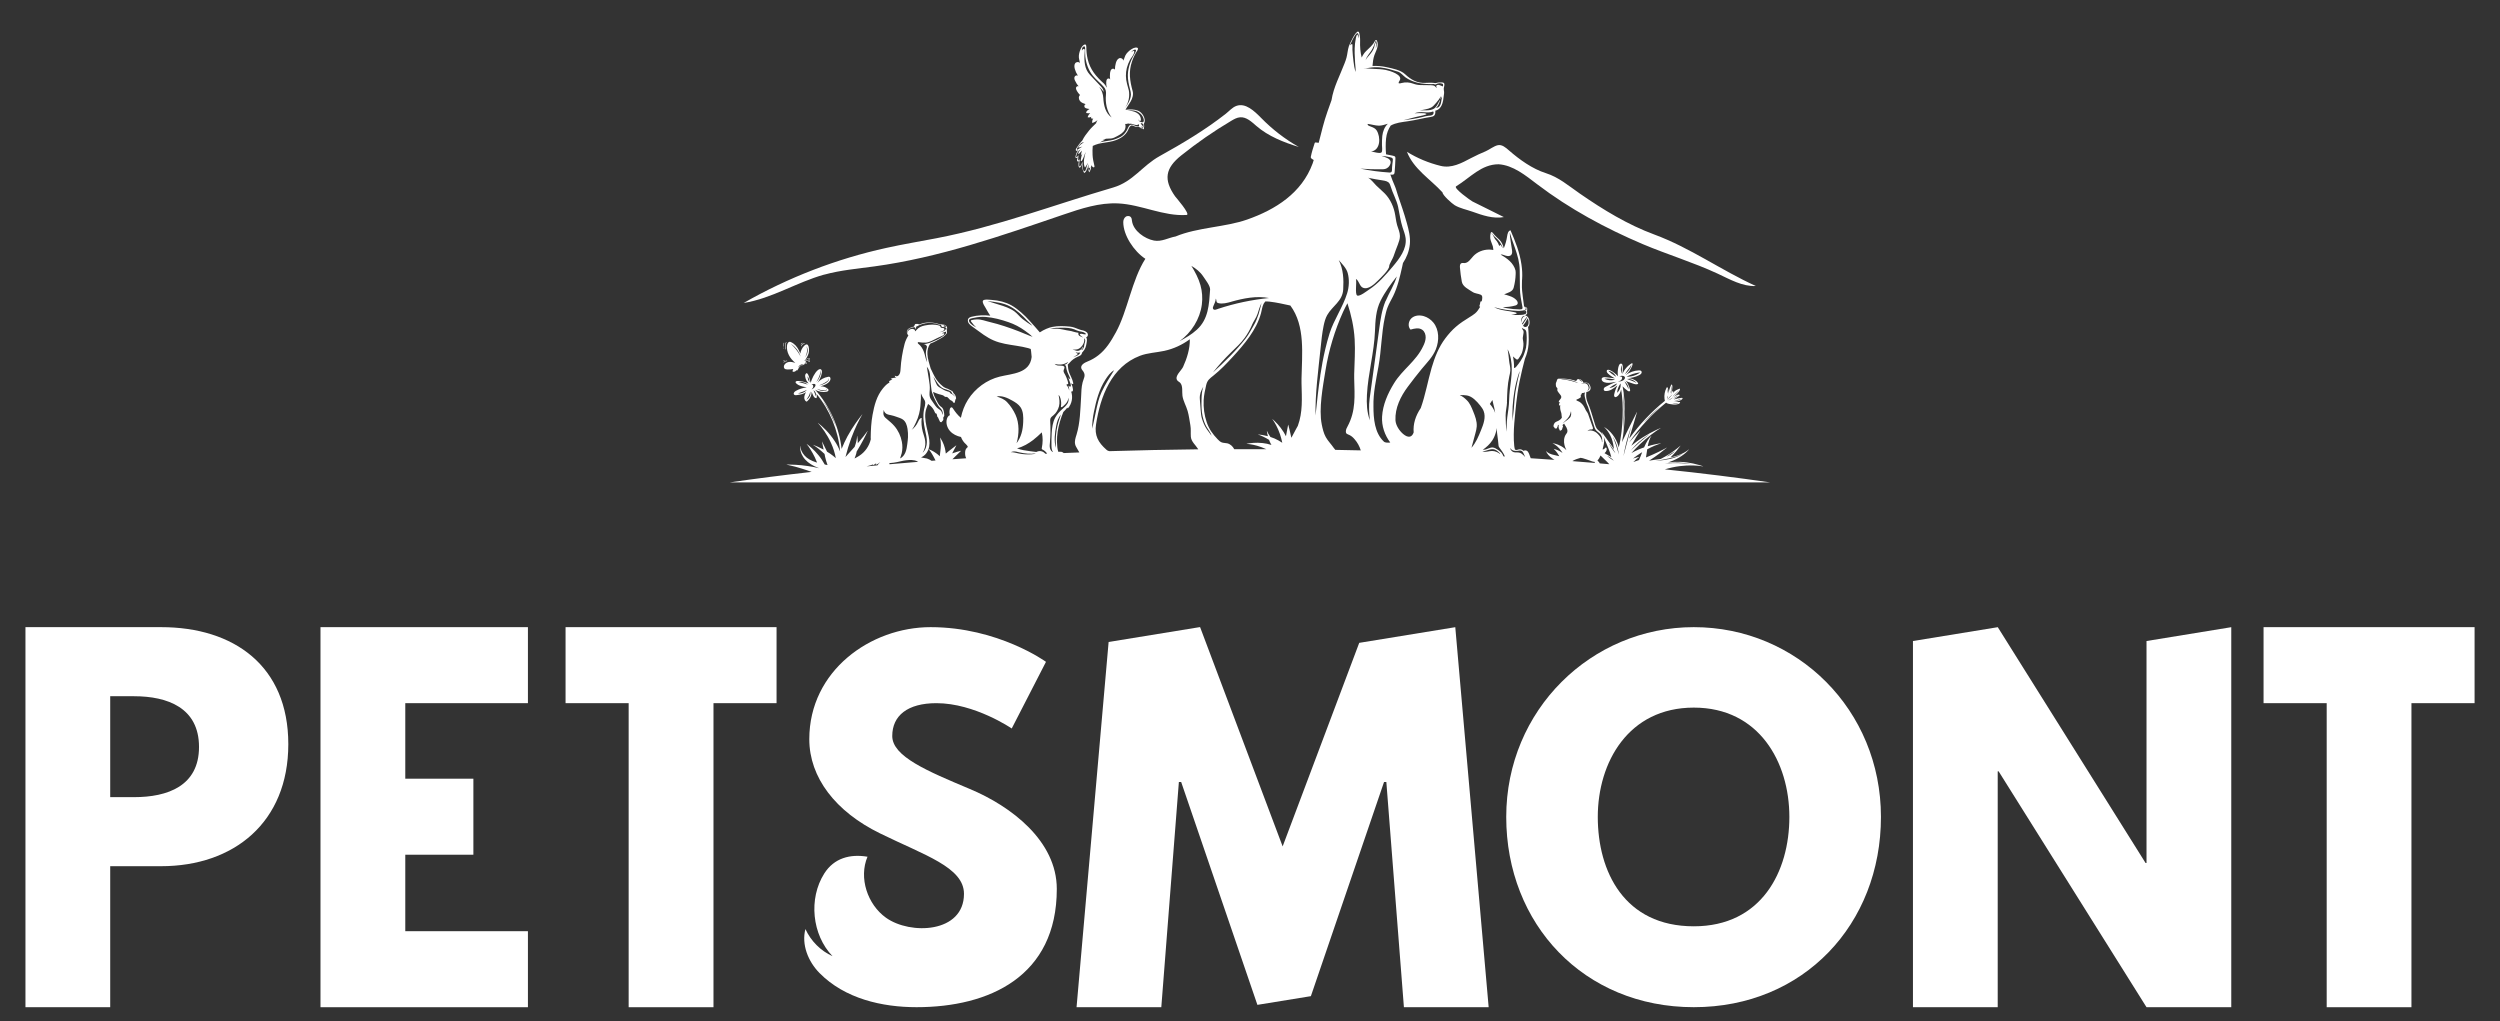
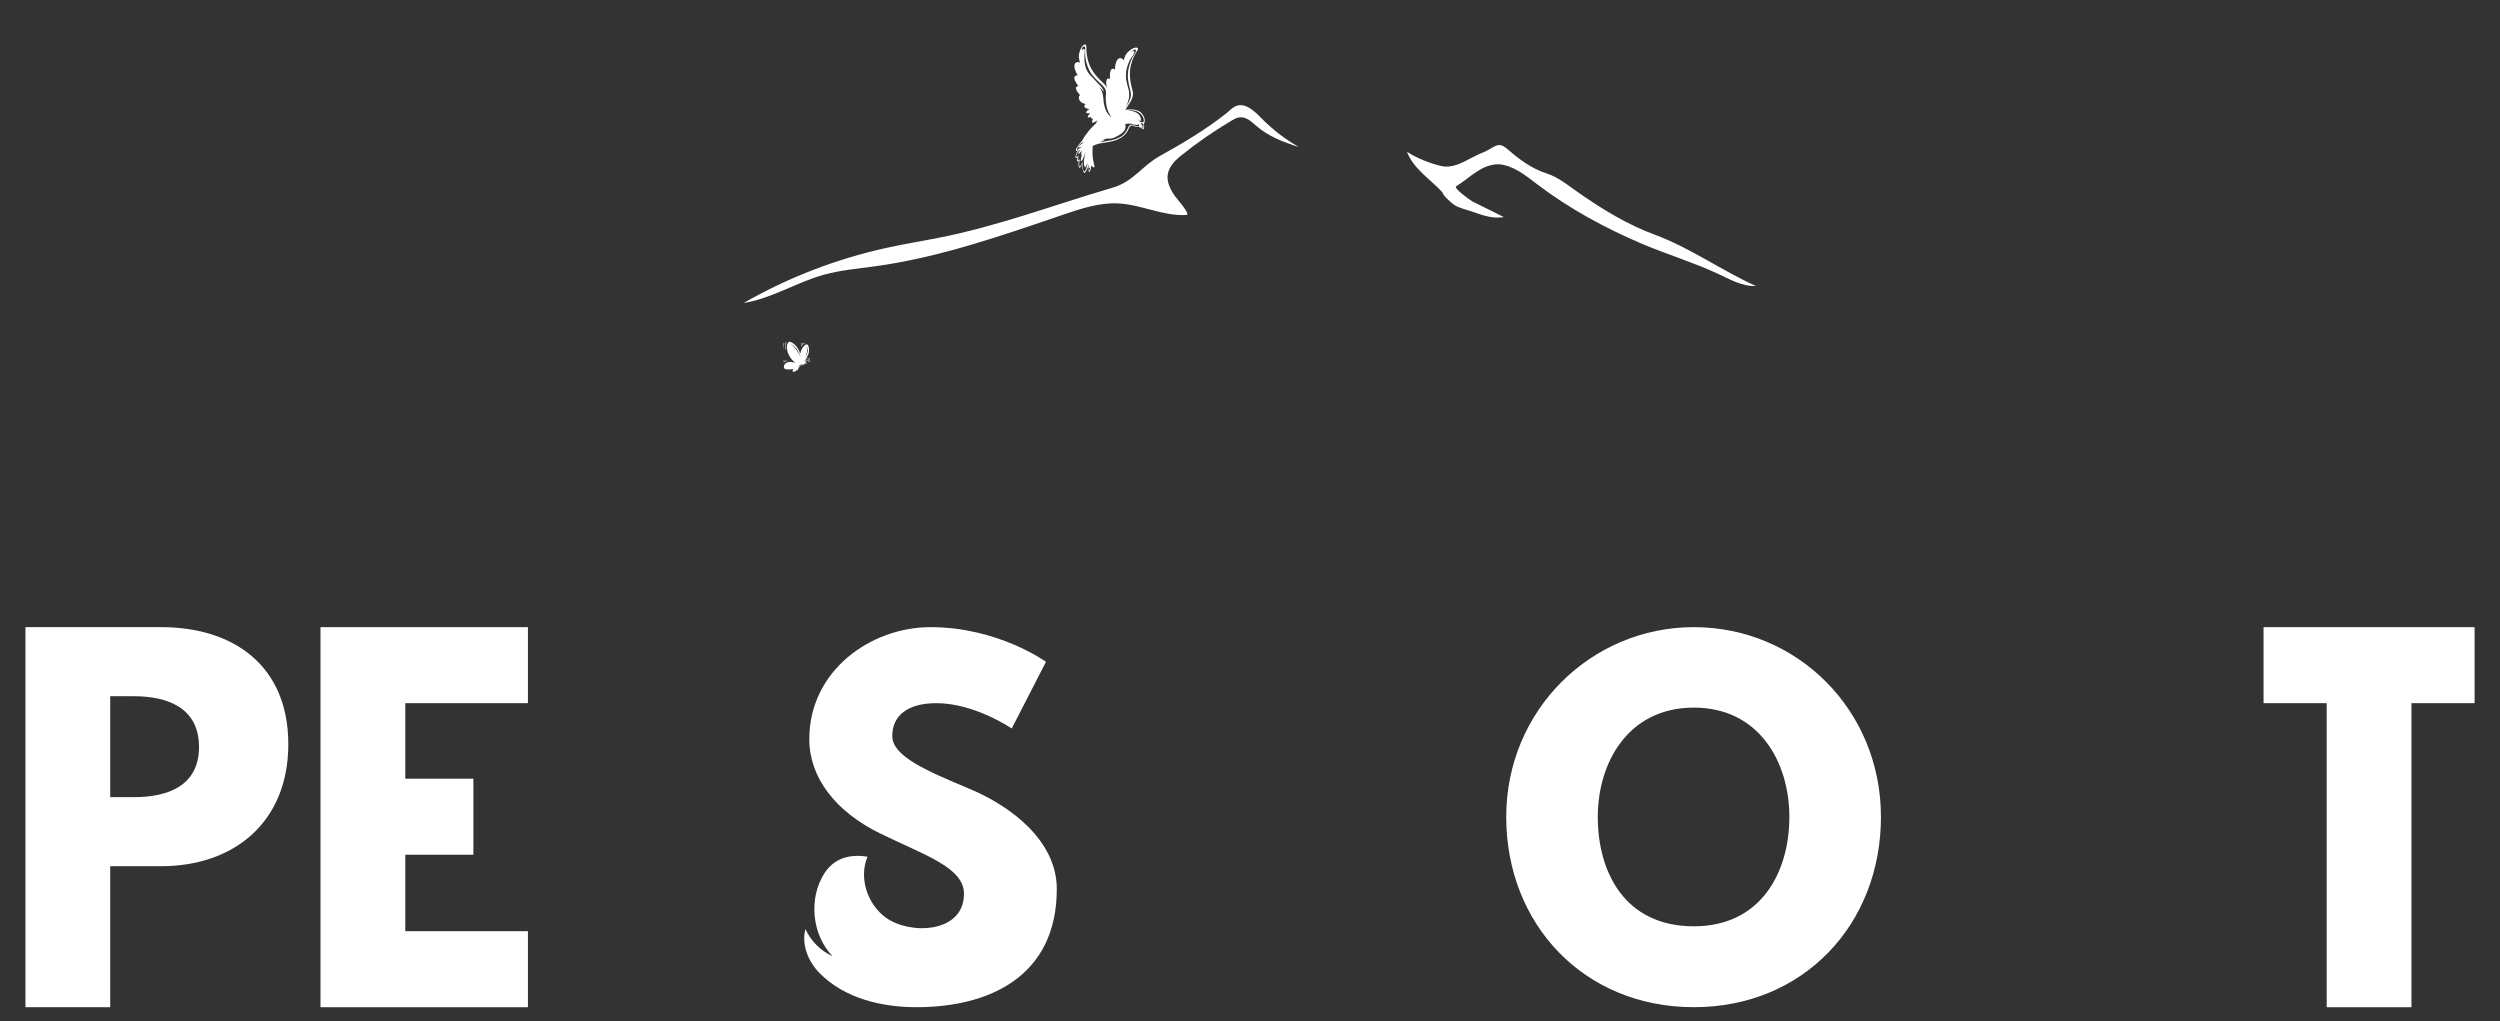
<svg xmlns="http://www.w3.org/2000/svg" fill="none" viewBox="0 0 71 29" height="29" width="71">
  <rect x="0" y="0" width="71" height="29" fill="#333333" stroke="none" />
-   <path fill="white" d="M47.27 13.333C47.415 13.289 47.564 13.255 47.709 13.238C47.977 13.203 48.223 13.22 48.365 13.245C48.372 13.245 48.373 13.245 48.365 13.241C48.228 13.195 47.987 13.125 47.703 13.116C47.594 13.112 47.48 13.119 47.366 13.134C47.382 13.128 47.398 13.125 47.413 13.119C47.675 13.031 47.877 12.877 47.963 12.767C47.967 12.761 47.966 12.76 47.96 12.764C47.864 12.852 47.673 12.945 47.442 12.99C47.571 12.864 47.667 12.741 47.723 12.663C47.728 12.659 47.725 12.657 47.721 12.66C47.636 12.736 47.482 12.857 47.297 12.962C47.254 12.987 47.21 13.011 47.165 13.034C47.056 13.049 46.944 13.063 46.833 13.084C47.053 12.946 47.233 12.801 47.336 12.716C47.342 12.712 47.34 12.709 47.335 12.713C47.217 12.78 47.01 12.884 46.772 12.981C46.764 12.984 46.755 12.989 46.746 12.992C46.757 12.931 46.765 12.873 46.772 12.82C46.775 12.8 46.778 12.78 46.781 12.76C46.931 12.679 47.069 12.624 47.163 12.593C47.17 12.59 47.17 12.588 47.163 12.588C47.074 12.602 46.943 12.628 46.795 12.674C46.82 12.549 46.854 12.445 46.897 12.383C46.9 12.379 46.897 12.377 46.894 12.38C46.831 12.436 46.754 12.558 46.692 12.706C46.636 12.725 46.579 12.747 46.521 12.773C46.458 12.8 46.395 12.832 46.332 12.867C46.405 12.786 46.48 12.707 46.554 12.635C46.785 12.414 47.019 12.245 47.161 12.158C47.168 12.153 47.167 12.15 47.16 12.155C47.006 12.222 46.745 12.347 46.478 12.542C46.428 12.578 46.378 12.619 46.328 12.66C46.425 12.482 46.518 12.328 46.579 12.237C46.581 12.231 46.58 12.229 46.576 12.234C46.504 12.307 46.388 12.426 46.264 12.571C46.561 12.144 46.917 11.76 47.317 11.435C47.325 11.441 47.332 11.448 47.342 11.453C47.369 11.466 47.404 11.47 47.429 11.476C47.487 11.486 47.544 11.494 47.602 11.488C47.639 11.483 47.676 11.475 47.705 11.45C47.712 11.442 47.719 11.431 47.713 11.423C47.711 11.42 47.705 11.419 47.7 11.418C47.642 11.409 47.583 11.413 47.524 11.418C47.604 11.404 47.718 11.396 47.776 11.332C47.781 11.327 47.786 11.321 47.785 11.313C47.785 11.299 47.765 11.296 47.751 11.299C47.678 11.308 47.606 11.322 47.535 11.346C47.569 11.328 47.597 11.305 47.627 11.281C47.649 11.265 47.673 11.255 47.695 11.237C47.699 11.234 47.703 11.228 47.703 11.223C47.703 11.218 47.698 11.215 47.693 11.212C47.666 11.201 47.636 11.212 47.61 11.226C47.576 11.243 47.541 11.264 47.51 11.287C47.573 11.24 47.63 11.186 47.679 11.123C47.699 11.098 47.718 11.067 47.709 11.036C47.63 11.064 47.544 11.098 47.51 11.174C47.523 11.149 47.523 11.117 47.51 11.092C47.482 11.135 47.459 11.181 47.444 11.231C47.464 11.176 47.48 11.117 47.49 11.058C47.498 11.011 47.502 10.962 47.482 10.919C47.467 10.919 47.457 10.937 47.451 10.951C47.415 11.036 47.389 11.126 47.376 11.218C47.388 11.154 47.385 11.086 47.368 11.023C47.365 11.011 47.356 10.997 47.345 10.998C47.337 10.998 47.332 11.007 47.329 11.014C47.279 11.11 47.259 11.221 47.272 11.329C47.274 11.347 47.277 11.366 47.283 11.384C46.9 11.693 46.557 12.058 46.267 12.46C46.364 12.15 46.444 11.861 46.491 11.705C46.493 11.697 46.491 11.697 46.488 11.703C46.404 11.873 46.229 12.207 46.064 12.556C46.114 12.303 46.131 12.058 46.14 11.851C46.153 11.519 46.134 11.236 46.082 10.972C46.125 11.019 46.171 11.061 46.224 11.098C46.246 11.113 46.277 11.124 46.293 11.102C46.31 11.078 46.247 10.929 46.233 10.903C46.214 10.868 46.19 10.836 46.163 10.808C46.207 10.839 46.26 10.856 46.312 10.872C46.339 10.881 46.365 10.89 46.392 10.899C46.437 10.913 46.488 10.927 46.526 10.899C46.51 10.839 46.45 10.805 46.395 10.778C46.345 10.754 46.276 10.737 46.22 10.74C46.333 10.735 46.447 10.707 46.548 10.657C46.572 10.645 46.594 10.633 46.61 10.611C46.626 10.589 46.629 10.559 46.613 10.54C46.597 10.521 46.57 10.519 46.544 10.519C46.409 10.524 46.276 10.572 46.168 10.655C46.252 10.582 46.316 10.487 46.356 10.383C46.365 10.359 46.371 10.327 46.352 10.311C46.227 10.381 46.128 10.496 46.075 10.629C46.082 10.582 46.127 10.283 46.015 10.332C45.946 10.361 45.927 10.63 45.956 10.689C45.89 10.623 45.807 10.548 45.721 10.512C45.629 10.472 45.6 10.546 45.668 10.61C45.728 10.667 45.79 10.707 45.863 10.745C45.778 10.735 45.695 10.724 45.61 10.714C45.583 10.711 45.556 10.708 45.53 10.716C45.474 10.735 45.474 10.792 45.514 10.828C45.57 10.878 45.678 10.878 45.748 10.868C45.801 10.859 45.854 10.852 45.907 10.843C45.8 10.883 45.696 10.931 45.596 10.987C45.584 10.994 45.572 11 45.563 11.01C45.533 11.044 45.541 11.099 45.589 11.104C45.717 11.118 45.833 11.029 45.932 10.946C45.893 11.025 45.863 11.108 45.844 11.195C45.838 11.224 45.837 11.264 45.864 11.275C45.88 11.283 45.899 11.275 45.914 11.267C45.986 11.224 46.021 11.145 46.041 11.06C46.079 11.299 46.094 11.554 46.082 11.851C46.072 12.1 46.049 12.404 45.972 12.707C45.959 12.662 45.947 12.615 45.929 12.572C45.836 12.339 45.669 12.191 45.565 12.133C45.559 12.13 45.557 12.133 45.562 12.136C45.653 12.215 45.773 12.389 45.814 12.609C45.824 12.657 45.83 12.707 45.834 12.757C45.817 12.729 45.8 12.7 45.782 12.675C45.671 12.52 45.547 12.351 45.49 12.27C45.487 12.266 45.484 12.268 45.487 12.272C45.5 12.304 45.521 12.354 45.543 12.407C45.524 12.351 45.488 12.301 45.445 12.262C45.411 12.231 45.372 12.204 45.346 12.168C45.325 12.137 45.313 12.102 45.302 12.067C45.246 11.894 45.2 11.716 45.137 11.546C45.11 11.473 45.072 11.406 45.057 11.328C45.044 11.264 45.044 11.198 45.052 11.133C45.098 11.126 45.143 11.108 45.163 11.067C45.179 11.034 45.174 10.992 45.16 10.959C45.15 10.932 45.134 10.908 45.113 10.89C45.083 10.865 45.041 10.859 45.002 10.864C44.992 10.864 44.981 10.866 44.966 10.869C44.963 10.861 44.959 10.852 44.955 10.843C44.935 10.805 44.897 10.776 44.856 10.767C44.834 10.762 44.81 10.762 44.794 10.777C44.784 10.784 44.778 10.796 44.773 10.806C44.77 10.812 44.767 10.818 44.764 10.822C44.656 10.783 44.543 10.759 44.428 10.755C44.372 10.754 44.316 10.755 44.261 10.755C44.213 10.755 44.217 10.828 44.196 10.859C44.187 10.871 44.186 10.887 44.186 10.902C44.186 10.927 44.186 10.954 44.193 10.978C44.2 11 44.23 11.016 44.232 11.038C44.232 11.044 44.23 11.05 44.229 11.056C44.22 11.091 44.243 11.124 44.265 11.151L44.312 11.211C44.322 11.224 44.334 11.239 44.338 11.255C44.357 11.331 44.263 11.356 44.269 11.423C44.279 11.423 44.289 11.42 44.299 11.416C44.286 11.445 44.272 11.485 44.275 11.517C44.286 11.514 44.302 11.513 44.312 11.507C44.303 11.564 44.308 11.624 44.325 11.678C44.332 11.702 44.341 11.724 44.345 11.749C44.349 11.771 44.349 11.793 44.351 11.815C44.351 11.828 44.355 11.842 44.358 11.856C44.355 11.861 44.352 11.869 44.349 11.873C44.328 11.907 44.295 11.93 44.259 11.95C44.226 11.967 44.177 11.98 44.153 12.01C44.147 12.017 44.143 12.026 44.139 12.033C44.127 12.056 44.116 12.079 44.118 12.105C44.118 12.117 44.129 12.128 44.14 12.128C44.137 12.143 44.146 12.158 44.16 12.165C44.173 12.172 44.189 12.171 44.203 12.168C44.212 12.165 44.222 12.161 44.223 12.152C44.223 12.144 44.218 12.136 44.223 12.13C44.226 12.127 44.229 12.127 44.232 12.125C44.236 12.122 44.236 12.115 44.236 12.109C44.237 12.08 44.252 12.07 44.272 12.062C44.259 12.093 44.265 12.131 44.268 12.164C44.268 12.166 44.268 12.171 44.27 12.172C44.272 12.174 44.275 12.174 44.278 12.175C44.281 12.177 44.282 12.181 44.282 12.184C44.285 12.196 44.286 12.21 44.294 12.221C44.301 12.231 44.316 12.237 44.325 12.226C44.327 12.225 44.328 12.222 44.331 12.221C44.334 12.219 44.337 12.219 44.339 12.218C44.355 12.213 44.364 12.194 44.368 12.178C44.371 12.161 44.372 12.143 44.384 12.13C44.387 12.127 44.388 12.125 44.39 12.121C44.39 12.118 44.39 12.114 44.39 12.111C44.385 12.098 44.371 12.079 44.381 12.065C44.387 12.058 44.394 12.053 44.401 12.048C44.408 12.043 44.414 12.036 44.42 12.03C44.461 12.102 44.527 12.175 44.513 12.262C44.509 12.291 44.487 12.313 44.471 12.338C44.413 12.423 44.407 12.539 44.431 12.64C44.444 12.691 44.463 12.739 44.486 12.786C44.468 12.77 44.453 12.751 44.435 12.738C44.309 12.634 44.173 12.599 44.097 12.587C44.093 12.587 44.093 12.588 44.097 12.59C44.167 12.624 44.273 12.703 44.349 12.82C44.359 12.835 44.367 12.851 44.377 12.867C44.37 12.863 44.364 12.857 44.357 12.851C44.268 12.789 44.18 12.761 44.13 12.747C44.127 12.747 44.126 12.747 44.129 12.75C44.167 12.785 44.225 12.854 44.272 12.936C44.276 12.943 44.279 12.95 44.282 12.956C44.239 12.946 44.197 12.934 44.156 12.926C44.044 12.905 43.952 12.864 43.913 12.813C43.91 12.81 43.909 12.813 43.91 12.814C43.926 12.876 44.004 12.971 44.11 13.037C44.121 13.044 44.134 13.052 44.147 13.06C43.923 13.044 43.7 13.028 43.473 13.014C43.47 13.006 43.467 12.999 43.464 12.992C43.441 12.937 43.428 12.877 43.393 12.829C43.365 12.792 43.328 12.786 43.289 12.795C43.281 12.797 43.273 12.801 43.265 12.804C43.23 12.77 43.188 12.751 43.132 12.764C43.113 12.769 43.094 12.777 43.074 12.779C43.057 12.779 43.04 12.776 43.024 12.767C43.015 12.732 43.007 12.697 43.004 12.662C42.994 12.556 42.989 12.449 42.991 12.342C42.992 12.128 43.014 11.914 43.035 11.7C43.053 11.523 43.071 11.344 43.097 11.168C43.13 10.941 43.177 10.718 43.23 10.496C43.255 10.393 43.281 10.29 43.308 10.188C43.365 10.059 43.4 9.92 43.411 9.777C43.418 9.691 43.417 9.603 43.413 9.517C43.41 9.446 43.408 9.374 43.4 9.304C43.4 9.298 43.397 9.292 43.395 9.287C43.41 9.273 43.421 9.257 43.428 9.238C43.457 9.153 43.434 9.01 43.345 8.967C43.338 8.964 43.331 8.963 43.322 8.96C43.322 8.954 43.321 8.949 43.319 8.944C43.327 8.941 43.334 8.941 43.34 8.936C43.351 8.93 43.362 8.923 43.368 8.911C43.377 8.895 43.373 8.876 43.368 8.859C43.364 8.828 43.375 8.798 43.374 8.769C43.373 8.74 43.338 8.724 43.315 8.715C43.305 8.711 43.294 8.709 43.284 8.706C43.272 8.614 43.259 8.521 43.248 8.429C43.232 8.313 43.219 8.196 43.223 8.079C43.225 8.036 43.226 7.995 43.225 7.956C43.225 7.947 43.228 7.94 43.228 7.931C43.238 7.792 43.23 7.654 43.21 7.516C43.162 7.18 43.037 6.852 42.898 6.541C42.833 6.555 42.813 6.638 42.803 6.706C42.786 6.824 42.753 6.942 42.707 7.053C42.687 6.962 42.65 6.876 42.585 6.81C42.525 6.748 42.456 6.697 42.406 6.627C42.39 6.605 42.364 6.58 42.345 6.597C42.34 6.603 42.337 6.612 42.335 6.621C42.324 6.669 42.318 6.72 42.324 6.77C42.334 6.849 42.374 6.918 42.396 6.994C42.404 7.03 42.408 7.065 42.411 7.1C42.368 7.093 42.325 7.087 42.279 7.088C42.117 7.091 41.954 7.154 41.842 7.274C41.767 7.355 41.7 7.468 41.592 7.471C41.561 7.471 41.526 7.462 41.499 7.478C41.459 7.5 41.459 7.557 41.463 7.604C41.475 7.74 41.49 7.866 41.516 8.003C41.544 8.145 41.711 8.218 41.818 8.29C41.894 8.341 41.981 8.335 42.059 8.373C42.094 8.391 42.097 8.428 42.096 8.463C42.094 8.497 42.09 8.527 42.08 8.558C42.061 8.555 42.043 8.56 42.041 8.582C42.038 8.617 42.028 8.652 42.016 8.684C42.016 8.687 42.013 8.69 42.014 8.693C42.014 8.696 42.016 8.697 42.018 8.7C42.023 8.706 42.03 8.711 42.036 8.715C41.995 8.782 41.954 8.85 41.892 8.901C41.84 8.944 41.783 8.979 41.726 9.014C41.594 9.095 41.463 9.18 41.346 9.282C41.239 9.374 41.135 9.492 41.05 9.605C40.862 9.852 40.745 10.148 40.658 10.447C40.549 10.825 40.482 11.217 40.35 11.588C40.201 11.809 40.129 12.039 40.148 12.281C40.099 12.423 39.994 12.446 39.849 12.325C39.742 12.234 39.639 12.08 39.631 11.935C39.615 11.588 39.778 11.256 39.984 10.981C40.112 10.811 40.245 10.636 40.379 10.475C40.528 10.295 40.687 10.144 40.778 9.92C40.877 9.673 40.875 9.367 40.709 9.162C40.638 9.075 40.542 9.01 40.438 8.979C40.321 8.944 40.185 8.952 40.092 9.032C39.999 9.111 39.973 9.273 40.059 9.361C40.169 9.329 40.297 9.298 40.392 9.366C40.461 9.414 40.492 9.505 40.489 9.59C40.486 9.675 40.455 9.757 40.417 9.833C40.217 10.26 39.829 10.494 39.59 10.886C39.413 11.174 39.271 11.494 39.251 11.832C39.235 12.095 39.326 12.36 39.484 12.568C39.41 12.574 39.339 12.577 39.3 12.54C39.039 12.294 39.006 11.888 39.006 11.541C38.997 11.158 39.082 10.78 39.149 10.405C39.234 9.933 39.23 9.476 39.331 9.005C39.352 8.916 39.37 8.825 39.403 8.74C39.446 8.626 39.509 8.521 39.564 8.412C39.693 8.148 39.758 7.861 39.822 7.575C39.829 7.541 39.837 7.506 39.844 7.471C39.947 7.315 40.019 7.139 40.04 6.936C40.06 6.732 40.006 6.52 39.951 6.325C39.878 6.058 39.785 5.796 39.696 5.533C39.667 5.45 39.648 5.36 39.611 5.278C39.564 5.171 39.522 5.064 39.486 4.957C39.495 4.957 39.505 4.959 39.514 4.96C39.574 4.963 39.6 4.959 39.607 4.891C39.62 4.765 39.624 4.636 39.63 4.509C39.63 4.482 39.631 4.462 39.618 4.447C39.61 4.438 39.597 4.433 39.584 4.43C39.575 4.427 39.567 4.425 39.558 4.422C39.494 4.408 39.429 4.394 39.364 4.383C39.352 4.238 39.349 4.09 39.364 3.937C39.379 3.789 39.428 3.67 39.496 3.566C39.644 3.484 39.805 3.47 39.989 3.443C40.205 3.412 40.416 3.354 40.628 3.322C40.666 3.316 40.707 3.308 40.733 3.281C40.766 3.245 40.766 3.191 40.763 3.143C40.812 3.133 40.852 3.109 40.884 3.077C40.96 2.999 40.988 2.872 40.997 2.763C41.001 2.71 41.019 2.65 41.011 2.599C41.007 2.57 41 2.539 41.003 2.508C41.006 2.477 41.019 2.45 41.021 2.417C41.026 2.357 41.004 2.343 40.945 2.341C40.897 2.34 40.848 2.34 40.799 2.354C40.793 2.356 40.786 2.359 40.78 2.359C40.773 2.359 40.766 2.359 40.759 2.359C40.67 2.346 40.577 2.347 40.488 2.353C40.251 2.368 40.075 2.266 39.904 2.107C39.775 1.985 39.539 1.943 39.373 1.906C39.244 1.878 39.111 1.868 38.979 1.872C38.987 1.768 38.999 1.664 39.033 1.566C39.057 1.497 39.092 1.434 39.112 1.364C39.132 1.295 39.138 1.216 39.103 1.153C39.101 1.148 39.099 1.144 39.095 1.141C39.075 1.125 39.05 1.153 39.04 1.176C38.984 1.287 38.884 1.365 38.796 1.452C38.74 1.506 38.703 1.569 38.672 1.635C38.633 1.481 38.621 1.32 38.627 1.16C38.629 1.119 38.623 0.918 38.578 0.899C38.502 0.865 38.325 1.26 38.309 1.309C38.274 1.415 38.269 1.528 38.241 1.635C38.227 1.689 38.208 1.742 38.188 1.793C38.053 2.148 37.873 2.473 37.815 2.845C37.775 2.954 37.738 3.064 37.7 3.168C37.597 3.456 37.528 3.758 37.451 4.056C37.425 4.053 37.398 4.047 37.372 4.046C37.363 4.046 37.355 4.044 37.348 4.049C37.34 4.053 37.337 4.062 37.335 4.069C37.294 4.197 37.254 4.318 37.228 4.449C37.227 4.457 37.224 4.468 37.228 4.476C37.236 4.501 37.27 4.525 37.31 4.544C37.299 4.576 37.29 4.61 37.279 4.642C36.969 5.483 36.226 5.952 35.42 6.235C34.796 6.455 34.015 6.454 33.386 6.716C33.188 6.75 32.991 6.873 32.773 6.832C32.513 6.783 32.185 6.558 32.148 6.273C32.143 6.24 32.142 6.204 32.123 6.177C32.092 6.128 32.017 6.122 31.97 6.156C31.922 6.19 31.901 6.251 31.901 6.31C31.901 6.678 32.199 7.135 32.528 7.35C32.143 7.95 32.023 8.835 31.691 9.439C31.548 9.701 31.406 9.926 31.192 10.091C31.103 10.16 31.003 10.22 30.884 10.267C30.796 10.302 30.683 10.367 30.709 10.46C30.719 10.497 30.749 10.522 30.769 10.554C30.841 10.669 30.777 10.743 30.747 10.856C30.71 10.995 30.71 11.14 30.703 11.283C30.681 11.633 30.677 12.005 30.574 12.342C30.545 12.433 30.512 12.53 30.535 12.622C30.545 12.665 30.568 12.701 30.59 12.739C30.611 12.776 30.633 12.813 30.653 12.849C30.505 12.855 30.357 12.861 30.209 12.867C30.191 12.851 30.172 12.836 30.146 12.832C30.116 12.826 30.086 12.832 30.056 12.832C30.043 12.795 30.036 12.756 30.03 12.717C30.03 12.709 30.027 12.698 30.027 12.69C30.006 12.498 30.023 12.304 30.065 12.117C30.086 12.023 30.113 11.929 30.145 11.84C30.161 11.794 30.178 11.75 30.197 11.706C30.197 11.706 30.197 11.706 30.197 11.703C30.235 11.662 30.278 11.624 30.311 11.577C30.317 11.585 30.321 11.592 30.327 11.599C30.442 11.472 30.479 11.277 30.419 11.114C30.43 11.129 30.455 11.121 30.465 11.105C30.475 11.089 30.473 11.07 30.471 11.053C30.463 10.992 30.448 10.934 30.415 10.884C30.426 10.888 30.436 10.897 30.446 10.903C30.458 10.909 30.473 10.909 30.479 10.899C30.483 10.891 30.482 10.883 30.479 10.875C30.459 10.771 30.407 10.689 30.369 10.594C30.339 10.518 30.331 10.435 30.324 10.354C30.341 10.337 30.36 10.323 30.376 10.302C30.44 10.226 30.524 10.166 30.614 10.128C30.659 10.11 30.71 10.09 30.723 10.044C30.724 10.037 30.726 10.028 30.729 10.021C30.733 10.009 30.743 10 30.752 9.991C30.819 9.921 30.845 9.838 30.858 9.744C30.862 9.713 30.871 9.679 30.869 9.649C30.869 9.637 30.859 9.577 30.841 9.58C30.872 9.574 30.897 9.543 30.897 9.511C30.897 9.496 30.892 9.483 30.888 9.47C30.877 9.432 30.8 9.394 30.763 9.386C30.72 9.379 30.678 9.366 30.637 9.35C30.557 9.32 30.476 9.284 30.39 9.276C30.221 9.26 30.057 9.251 29.888 9.284C29.789 9.303 29.651 9.358 29.531 9.439C29.442 9.333 29.349 9.231 29.256 9.127C29.095 8.947 28.911 8.777 28.725 8.672C28.558 8.579 28.366 8.532 28.177 8.519C28.127 8.516 27.947 8.489 27.917 8.538C27.887 8.586 27.956 8.684 27.979 8.724C28.026 8.803 28.068 8.888 28.122 8.961C28.122 8.963 28.125 8.964 28.127 8.966C27.946 8.945 27.764 8.951 27.59 8.996C27.548 9.008 27.501 9.029 27.491 9.071C27.468 9.165 27.55 9.231 27.613 9.275C27.724 9.351 27.828 9.436 27.94 9.511C28.028 9.569 28.118 9.625 28.215 9.666C28.422 9.757 28.649 9.785 28.87 9.82C28.982 9.838 29.093 9.857 29.202 9.887C29.225 9.893 29.25 9.902 29.273 9.911C29.276 9.933 29.279 9.955 29.283 9.975C29.291 10.03 29.294 10.084 29.299 10.138C29.247 10.608 28.749 10.608 28.392 10.696C28.025 10.787 27.695 11.028 27.49 11.353C27.392 11.508 27.326 11.684 27.289 11.866C27.2 11.793 27.127 11.697 27.064 11.601C27.055 11.586 27.044 11.571 27.028 11.568C27.003 11.564 26.986 11.588 26.977 11.612C26.977 11.615 26.975 11.62 26.975 11.623C26.96 11.677 26.962 11.736 26.977 11.79C26.933 11.806 26.904 11.853 26.891 11.9C26.858 12.017 26.899 12.149 26.979 12.24C27.059 12.331 27.173 12.385 27.29 12.41C27.29 12.41 27.29 12.41 27.292 12.41C27.322 12.493 27.371 12.564 27.439 12.622C27.448 12.632 27.457 12.644 27.465 12.653C27.475 12.663 27.485 12.675 27.484 12.688C27.483 12.703 27.468 12.712 27.458 12.72C27.416 12.757 27.408 12.82 27.409 12.877C27.409 12.936 27.422 12.98 27.441 13.015C27.309 13.024 27.178 13.033 27.048 13.043C27.147 12.949 27.24 12.851 27.293 12.805C27.294 12.804 27.293 12.801 27.292 12.802C27.239 12.816 27.144 12.839 27.042 12.876C27.088 12.789 27.135 12.697 27.158 12.653C27.16 12.65 27.158 12.649 27.155 12.65C27.114 12.682 27.023 12.751 26.942 12.814C26.914 12.836 26.889 12.858 26.861 12.882C26.854 12.829 26.847 12.776 26.834 12.726C26.8 12.591 26.738 12.484 26.698 12.43C26.696 12.427 26.694 12.429 26.695 12.432C26.715 12.498 26.727 12.613 26.715 12.739C26.709 12.81 26.699 12.883 26.689 12.958C26.66 12.928 26.629 12.902 26.597 12.879C26.511 12.814 26.425 12.777 26.378 12.757C26.375 12.757 26.374 12.757 26.375 12.76C26.431 12.817 26.506 12.949 26.569 13.078C26.531 13.081 26.495 13.084 26.458 13.087C26.417 13.062 26.375 13.036 26.326 13.022C26.29 13.014 26.252 13.009 26.216 13.002C26.197 12.997 26.177 12.994 26.158 12.989C26.216 12.965 26.269 12.927 26.312 12.866C26.477 12.631 26.359 12.357 26.311 12.108C26.276 11.936 26.252 11.755 26.313 11.588C26.328 11.548 26.343 11.51 26.358 11.47C26.361 11.472 26.362 11.475 26.363 11.476C26.381 11.491 26.401 11.505 26.418 11.52C26.474 11.567 26.517 11.627 26.544 11.696C26.552 11.716 26.561 11.74 26.583 11.744C26.587 11.744 26.592 11.744 26.595 11.747C26.599 11.75 26.6 11.753 26.602 11.758C26.609 11.775 26.613 11.794 26.615 11.812C26.615 11.818 26.615 11.823 26.617 11.829C26.622 11.844 26.636 11.847 26.642 11.859C26.653 11.881 26.655 11.898 26.668 11.919C26.679 11.936 26.685 11.957 26.696 11.977C26.698 11.982 26.701 11.985 26.705 11.986C26.709 11.986 26.714 11.986 26.718 11.986C26.722 11.986 26.724 11.991 26.728 11.992C26.734 11.993 26.739 11.988 26.742 11.983C26.755 11.966 26.785 11.942 26.79 11.923C26.798 11.891 26.774 11.866 26.802 11.834C26.807 11.829 26.811 11.825 26.814 11.819C26.817 11.813 26.817 11.807 26.817 11.802C26.817 11.765 26.812 11.728 26.805 11.693C26.797 11.643 26.78 11.592 26.739 11.561C26.728 11.552 26.715 11.545 26.703 11.535C26.653 11.488 26.62 11.415 26.587 11.354C26.55 11.284 26.514 11.211 26.5 11.132C26.5 11.132 26.5 11.132 26.5 11.13C26.553 11.154 26.606 11.177 26.66 11.193C26.701 11.205 26.741 11.211 26.78 11.227C26.817 11.242 26.83 11.283 26.873 11.272C26.917 11.261 26.955 11.344 26.992 11.363C27.016 11.375 27.042 11.385 27.058 11.407C27.065 11.416 27.069 11.428 27.078 11.435C27.087 11.442 27.101 11.445 27.11 11.438C27.114 11.434 27.115 11.428 27.117 11.423C27.121 11.406 27.125 11.39 27.128 11.372C27.131 11.357 27.135 11.343 27.144 11.331C27.147 11.327 27.15 11.324 27.152 11.319C27.154 11.315 27.152 11.31 27.152 11.306C27.148 11.256 27.125 11.208 27.088 11.174C27.082 11.168 27.075 11.164 27.072 11.155C27.069 11.149 27.069 11.142 27.067 11.135C27.061 11.12 27.046 11.111 27.032 11.102C26.979 11.075 26.927 11.042 26.87 11.025C26.807 11.004 26.757 10.959 26.709 10.912C26.672 10.874 26.635 10.836 26.605 10.793C26.531 10.692 26.488 10.575 26.431 10.465C26.395 10.332 26.345 10.195 26.338 10.057C26.332 9.95 26.359 9.838 26.425 9.756C26.523 9.723 26.619 9.665 26.702 9.619C26.768 9.584 26.831 9.542 26.878 9.481C26.887 9.471 26.894 9.459 26.896 9.446C26.896 9.435 26.893 9.423 26.891 9.413C26.886 9.373 26.906 9.332 26.896 9.294C26.889 9.266 26.867 9.244 26.841 9.231C26.788 9.203 26.724 9.219 26.665 9.202C26.478 9.147 26.303 9.136 26.121 9.21C26.118 9.21 26.115 9.213 26.113 9.215C26.082 9.2 26.041 9.194 26.012 9.199C26.006 9.199 25.999 9.202 25.993 9.204C25.989 9.207 25.986 9.212 25.983 9.216C25.972 9.234 25.965 9.256 25.956 9.276C25.904 9.284 25.851 9.306 25.813 9.33C25.798 9.341 25.784 9.351 25.774 9.366C25.754 9.394 25.751 9.433 25.761 9.467C25.768 9.49 25.783 9.509 25.798 9.527C25.75 9.602 25.712 9.687 25.691 9.764C25.629 9.999 25.59 10.239 25.576 10.481C25.573 10.519 25.572 10.557 25.56 10.594C25.537 10.661 25.477 10.718 25.413 10.666C25.41 10.695 25.431 10.724 25.458 10.73C25.404 10.723 25.346 10.733 25.298 10.758C25.312 10.77 25.328 10.78 25.345 10.784C25.325 10.787 25.306 10.795 25.288 10.802C25.273 10.809 25.258 10.818 25.252 10.833C25.246 10.847 25.253 10.869 25.269 10.871C25.213 10.865 25.105 10.994 25.074 11.032C24.898 11.246 24.829 11.514 24.78 11.784C24.741 11.996 24.731 12.215 24.728 12.43C24.728 12.445 24.731 12.46 24.731 12.474C24.688 12.663 24.57 12.838 24.401 12.946C24.36 12.974 24.314 12.997 24.269 13.021C24.288 12.974 24.305 12.926 24.318 12.879C24.324 12.86 24.325 12.842 24.329 12.823C24.473 12.59 24.586 12.366 24.642 12.241C24.645 12.235 24.642 12.234 24.639 12.24C24.58 12.325 24.48 12.449 24.361 12.588C24.361 12.505 24.354 12.433 24.344 12.382C24.344 12.376 24.341 12.376 24.34 12.382C24.34 12.458 24.318 12.569 24.272 12.69C24.189 12.785 24.1 12.883 24.011 12.98C24.057 12.797 24.113 12.613 24.176 12.443C24.281 12.156 24.405 11.913 24.487 11.774C24.491 11.766 24.489 11.765 24.484 11.772C24.385 11.897 24.218 12.117 24.068 12.392C24.008 12.504 23.952 12.624 23.902 12.748C23.83 12.125 23.563 11.526 23.147 11.064C23.241 11.126 23.367 11.146 23.473 11.126C23.5 11.12 23.535 11.104 23.53 11.075C23.529 11.061 23.517 11.05 23.507 11.041C23.45 10.992 23.375 10.967 23.301 10.972C23.401 10.941 23.509 10.906 23.568 10.818C23.593 10.78 23.596 10.713 23.553 10.701C23.543 10.698 23.532 10.699 23.52 10.701C23.403 10.72 23.294 10.781 23.215 10.871C23.278 10.789 23.322 10.691 23.34 10.588C23.345 10.551 23.344 10.506 23.312 10.488C23.284 10.474 23.249 10.493 23.225 10.513C23.133 10.591 23.054 10.759 23.023 10.874C23.011 10.85 22.949 10.494 22.876 10.629C22.863 10.651 22.865 10.679 22.869 10.705C22.881 10.776 22.916 10.841 22.967 10.891C22.862 10.853 22.752 10.812 22.64 10.821C22.631 10.821 22.622 10.821 22.614 10.827C22.545 10.862 22.667 10.931 22.69 10.941C22.76 10.973 22.836 10.988 22.912 11.001C22.803 11.014 22.697 11.048 22.602 11.101C22.565 11.121 22.525 11.165 22.548 11.201C22.564 11.226 22.599 11.226 22.63 11.221C22.721 11.209 22.82 11.196 22.891 11.133C22.869 11.179 22.846 11.224 22.842 11.274C22.837 11.324 22.855 11.379 22.898 11.404C22.925 11.42 23.003 11.305 23.012 11.286C23.043 11.23 23.048 11.189 23.05 11.124C23.063 11.162 23.078 11.201 23.097 11.237C23.107 11.256 23.117 11.275 23.133 11.289C23.149 11.302 23.17 11.31 23.19 11.306C23.202 11.267 23.198 11.224 23.186 11.184C23.566 11.643 23.806 12.226 23.86 12.824C23.819 12.719 23.767 12.619 23.708 12.531C23.546 12.279 23.35 12.105 23.233 12.012C23.228 12.008 23.226 12.01 23.231 12.015C23.332 12.125 23.49 12.332 23.605 12.59C23.665 12.722 23.711 12.866 23.737 13.011C23.682 12.964 23.627 12.918 23.571 12.88C23.543 12.861 23.516 12.845 23.489 12.829C23.431 12.713 23.377 12.603 23.348 12.543C23.345 12.539 23.344 12.539 23.345 12.543C23.355 12.593 23.373 12.676 23.391 12.769C23.275 12.706 23.169 12.662 23.099 12.635C23.093 12.634 23.091 12.635 23.097 12.638C23.176 12.688 23.295 12.777 23.417 12.892C23.423 12.921 23.428 12.949 23.434 12.978C23.45 13.05 23.473 13.129 23.502 13.208C23.474 13.203 23.449 13.198 23.423 13.192C23.37 13.096 23.308 13.002 23.241 12.923C23.119 12.773 22.99 12.668 22.913 12.609C22.909 12.606 22.908 12.609 22.911 12.612C22.971 12.688 23.063 12.826 23.142 12.99C23.165 13.037 23.183 13.088 23.205 13.137C23.195 13.134 23.185 13.132 23.175 13.129C23.041 13.087 22.925 13.024 22.848 12.936C22.769 12.849 22.733 12.748 22.73 12.671C22.73 12.662 22.727 12.662 22.726 12.671C22.717 12.748 22.734 12.86 22.805 12.968C22.872 13.078 22.992 13.175 23.13 13.241C23.173 13.261 23.219 13.279 23.264 13.298C23.154 13.271 23.044 13.249 22.939 13.235C22.693 13.198 22.473 13.194 22.346 13.192C22.338 13.192 22.338 13.195 22.346 13.197C22.47 13.222 22.683 13.276 22.913 13.354C22.958 13.368 23.004 13.384 23.05 13.402C22.244 13.493 21.466 13.592 20.719 13.701H50.28C49.327 13.563 48.323 13.438 47.276 13.329L47.27 13.333ZM47.66 11.357C47.718 11.338 47.762 11.316 47.762 11.316C47.762 11.316 47.722 11.349 47.663 11.368C47.604 11.387 47.553 11.385 47.553 11.385C47.553 11.385 47.602 11.376 47.659 11.357H47.66ZM47.584 11.46C47.637 11.454 47.679 11.437 47.679 11.437C47.679 11.437 47.642 11.464 47.586 11.47C47.53 11.476 47.487 11.466 47.487 11.466C47.487 11.466 47.531 11.466 47.584 11.459V11.46ZM47.59 11.272C47.63 11.245 47.666 11.227 47.666 11.227C47.666 11.227 47.637 11.253 47.597 11.281C47.557 11.309 47.521 11.327 47.521 11.327C47.521 11.327 47.551 11.299 47.59 11.272ZM47.515 11.287C47.515 11.287 47.488 11.312 47.452 11.335C47.416 11.359 47.382 11.375 47.382 11.375C47.382 11.375 47.409 11.35 47.445 11.327C47.481 11.303 47.515 11.287 47.515 11.287ZM47.524 11.233C47.54 11.215 47.566 11.193 47.593 11.171C47.62 11.148 47.643 11.126 47.656 11.107C47.67 11.088 47.675 11.073 47.675 11.073C47.675 11.073 47.672 11.088 47.66 11.11C47.649 11.132 47.627 11.157 47.599 11.18C47.571 11.204 47.544 11.223 47.527 11.237C47.51 11.253 47.5 11.264 47.5 11.264C47.5 11.264 47.507 11.25 47.523 11.233H47.524ZM47.462 11.061C47.477 10.998 47.478 10.946 47.478 10.946C47.478 10.946 47.488 11 47.474 11.064C47.461 11.129 47.439 11.177 47.437 11.176C47.439 11.176 47.451 11.126 47.464 11.061H47.462ZM47.416 11.275C47.461 11.23 47.502 11.199 47.502 11.199C47.502 11.199 47.469 11.239 47.425 11.283C47.401 11.303 47.386 11.328 47.373 11.344C47.362 11.357 47.352 11.371 47.352 11.371C47.353 11.372 47.373 11.322 47.416 11.275ZM47.368 11.099C47.372 11.139 47.365 11.171 47.365 11.171C47.365 11.171 47.358 11.102 47.358 11.099C47.358 11.098 47.352 11.028 47.352 11.028C47.352 11.028 47.365 11.058 47.368 11.098V11.099ZM47.347 11.283C47.352 11.256 47.362 11.234 47.362 11.234C47.362 11.234 47.363 11.258 47.359 11.284C47.355 11.31 47.345 11.332 47.345 11.332C47.345 11.332 47.343 11.309 47.347 11.283ZM46.25 10.762C46.277 10.765 46.315 10.771 46.353 10.786C46.392 10.8 46.424 10.824 46.444 10.843C46.464 10.862 46.474 10.877 46.474 10.877C46.474 10.877 46.418 10.84 46.343 10.814C46.335 10.811 46.206 10.762 46.206 10.762C46.206 10.762 46.223 10.762 46.25 10.764V10.762ZM46.384 10.617C46.49 10.584 46.583 10.576 46.583 10.576C46.583 10.576 46.508 10.638 46.399 10.671C46.29 10.705 46.196 10.699 46.196 10.699C46.196 10.699 46.277 10.651 46.384 10.617ZM45.821 10.793C45.794 10.799 45.754 10.803 45.712 10.799C45.628 10.79 45.565 10.755 45.565 10.755C45.565 10.755 45.635 10.746 45.717 10.755C45.797 10.764 45.866 10.778 45.866 10.778C45.866 10.778 45.85 10.786 45.821 10.792V10.793ZM45.781 10.622C45.721 10.575 45.673 10.528 45.673 10.528C45.673 10.528 45.741 10.537 45.807 10.586C45.871 10.636 45.899 10.701 45.899 10.701C45.899 10.701 45.841 10.667 45.781 10.62V10.622ZM46.164 10.855C46.181 10.871 46.201 10.896 46.22 10.927C46.239 10.959 46.244 10.991 46.249 11.014C46.253 11.038 46.255 11.053 46.255 11.053C46.255 11.053 46.247 11.041 46.236 11.019C46.224 10.998 46.211 10.969 46.196 10.941C46.178 10.912 46.164 10.884 46.153 10.864C46.143 10.847 46.134 10.831 46.134 10.831C46.134 10.831 46.147 10.839 46.164 10.855ZM46.243 10.49C46.27 10.455 46.295 10.422 46.309 10.397C46.323 10.373 46.331 10.355 46.331 10.355C46.331 10.355 46.331 10.374 46.322 10.403C46.313 10.433 46.293 10.472 46.264 10.507C46.209 10.578 46.15 10.626 46.15 10.626C46.15 10.626 46.184 10.56 46.242 10.488L46.243 10.49ZM46.036 10.374C46.036 10.374 46.045 10.384 46.052 10.406C46.059 10.428 46.061 10.457 46.062 10.491C46.062 10.556 46.048 10.611 46.044 10.608C46.048 10.608 46.035 10.557 46.033 10.491C46.033 10.459 46.038 10.43 46.038 10.409C46.038 10.389 46.036 10.376 46.036 10.376V10.374ZM45.834 10.981C45.771 11.017 45.708 11.017 45.708 11.017C45.708 11.017 45.754 10.979 45.813 10.944C45.871 10.91 45.929 10.89 45.929 10.89C45.929 10.89 45.897 10.946 45.834 10.982V10.981ZM46.008 11.035C45.98 11.11 45.927 11.155 45.927 11.155C45.927 11.155 45.93 11.086 45.956 11.016C45.982 10.944 46.025 10.891 46.025 10.891C46.025 10.891 46.036 10.96 46.008 11.035ZM45.946 10.831C45.975 10.828 46.003 10.821 46.028 10.805C46.049 10.789 46.077 10.751 46.068 10.721C46.068 10.717 46.065 10.714 46.064 10.711C46.049 10.689 46.018 10.688 45.993 10.691C46.025 10.671 46.066 10.669 46.102 10.677C46.117 10.682 46.133 10.689 46.141 10.702C46.166 10.739 46.131 10.78 46.102 10.799C46.056 10.828 46.001 10.84 45.947 10.831H45.946ZM46.111 11.287C46.123 11.39 46.13 11.532 46.13 11.689C46.13 11.845 46.112 11.988 46.107 12.09C46.099 12.174 46.092 12.256 46.092 12.256C46.092 12.256 46.095 12.174 46.099 12.09C46.102 11.988 46.117 11.847 46.115 11.69C46.115 11.533 46.112 11.393 46.104 11.29C46.097 11.187 46.087 11.124 46.087 11.124C46.087 11.124 46.099 11.186 46.111 11.289V11.287ZM22.948 10.774C22.934 10.73 22.936 10.689 22.936 10.689C22.936 10.689 22.961 10.721 22.975 10.765C22.982 10.787 22.985 10.809 22.987 10.824C22.988 10.839 22.99 10.85 22.99 10.85C22.99 10.85 22.984 10.843 22.974 10.83C22.964 10.817 22.955 10.797 22.948 10.776V10.774ZM22.807 10.883C22.736 10.862 22.673 10.85 22.673 10.85C22.673 10.85 22.737 10.834 22.815 10.856C22.892 10.877 22.941 10.922 22.941 10.922C22.941 10.922 22.881 10.902 22.807 10.883ZM22.8 11.154C22.727 11.183 22.663 11.173 22.663 11.173C22.663 11.173 22.721 11.154 22.79 11.127C22.858 11.101 22.915 11.073 22.915 11.073C22.915 11.073 22.875 11.124 22.8 11.154ZM22.995 11.255C22.977 11.29 22.951 11.315 22.932 11.331C22.913 11.347 22.901 11.356 22.901 11.356C22.901 11.356 22.912 11.338 22.922 11.322C22.935 11.302 22.954 11.274 22.971 11.242C22.987 11.209 22.998 11.179 23.003 11.155C23.007 11.132 23.005 11.116 23.005 11.116C23.005 11.116 23.012 11.13 23.015 11.155C23.018 11.181 23.014 11.218 22.995 11.255ZM23.311 10.925C23.343 10.91 23.386 10.893 23.43 10.866C23.474 10.84 23.515 10.815 23.529 10.786C23.545 10.757 23.536 10.733 23.536 10.733C23.536 10.733 23.55 10.754 23.538 10.79C23.525 10.825 23.485 10.858 23.439 10.884C23.393 10.91 23.347 10.925 23.314 10.934C23.281 10.943 23.261 10.947 23.261 10.947C23.261 10.947 23.287 10.935 23.311 10.924V10.925ZM23.361 11.083C23.404 11.086 23.449 11.089 23.47 11.076C23.48 11.067 23.47 11.057 23.464 11.051C23.457 11.045 23.456 11.041 23.456 11.041C23.456 11.041 23.459 11.044 23.466 11.048C23.469 11.05 23.474 11.053 23.479 11.058C23.483 11.064 23.483 11.075 23.477 11.082C23.45 11.105 23.406 11.104 23.36 11.102C23.314 11.099 23.272 11.085 23.246 11.07C23.219 11.056 23.206 11.042 23.206 11.042C23.206 11.042 23.274 11.078 23.363 11.082L23.361 11.083ZM23.266 10.688C23.284 10.641 23.297 10.598 23.298 10.566C23.301 10.534 23.295 10.513 23.295 10.513C23.295 10.513 23.305 10.532 23.308 10.566C23.311 10.6 23.304 10.648 23.285 10.695C23.266 10.743 23.241 10.781 23.219 10.808C23.198 10.833 23.182 10.846 23.182 10.846C23.182 10.846 23.232 10.78 23.266 10.688ZM23.047 11.061C23.056 11.051 23.066 11.041 23.074 11.031C23.096 11.007 23.11 10.944 23.074 10.928C23.066 10.925 23.056 10.924 23.047 10.924C23.069 10.906 23.129 10.891 23.152 10.913C23.173 10.934 23.152 10.976 23.137 10.994C23.113 11.023 23.084 11.048 23.048 11.06L23.047 11.061ZM23.17 11.255C23.17 11.255 23.157 11.212 23.139 11.168C23.122 11.123 23.102 11.083 23.102 11.083C23.102 11.083 23.111 11.088 23.124 11.099C23.137 11.111 23.154 11.13 23.165 11.157C23.175 11.183 23.176 11.208 23.175 11.226C23.175 11.243 23.169 11.253 23.169 11.253L23.17 11.255ZM44.662 13.09C44.732 13.05 44.81 13.024 44.889 13.002C44.91 13.005 44.932 13.008 44.953 13.014C45.025 13.033 45.094 13.062 45.166 13.085C45.18 13.09 45.194 13.096 45.207 13.1C45.234 13.11 45.259 13.116 45.285 13.116C45.289 13.126 45.293 13.137 45.296 13.148C45.087 13.131 44.876 13.115 44.664 13.097C44.664 13.096 44.664 13.093 44.664 13.091L44.662 13.09ZM45.43 13.15C45.414 13.126 45.397 13.106 45.377 13.087C45.372 13.082 45.371 13.079 45.368 13.075C45.408 13.038 45.435 12.987 45.455 12.936C45.463 12.943 45.47 12.95 45.475 12.956C45.546 13.028 45.643 13.112 45.704 13.184C45.613 13.176 45.524 13.167 45.432 13.16C45.431 13.157 45.43 13.154 45.428 13.151L45.43 13.15ZM45.831 13.085C45.831 13.085 45.787 13.057 45.735 13.021C45.684 12.984 45.643 12.95 45.643 12.95C45.643 12.95 45.694 12.967 45.747 13.005C45.8 13.043 45.831 13.085 45.831 13.085ZM47.665 13.138C47.878 13.143 48.048 13.186 48.048 13.186C48.048 13.186 47.877 13.157 47.665 13.153C47.452 13.147 47.28 13.167 47.28 13.167C47.28 13.167 47.451 13.132 47.665 13.138ZM47.445 12.89C47.513 12.848 47.569 12.814 47.569 12.814C47.569 12.814 47.524 12.863 47.455 12.906C47.386 12.95 47.325 12.97 47.325 12.97C47.325 12.97 47.378 12.931 47.445 12.889V12.89ZM47.13 13.071C47.201 13.057 47.302 13.041 47.411 13.016C47.63 12.971 47.794 12.887 47.794 12.887C47.794 12.887 47.755 12.912 47.689 12.945C47.621 12.977 47.525 13.012 47.416 13.036C47.306 13.06 47.206 13.072 47.132 13.079C47.072 13.085 47.013 13.09 47.013 13.09C47.013 13.09 47.072 13.079 47.131 13.069L47.13 13.071ZM46.576 12.879C46.596 12.866 46.616 12.854 46.638 12.842C46.609 12.918 46.58 12.994 46.548 13.065C46.495 13.084 46.441 13.103 46.386 13.122C46.451 13.059 46.511 13.005 46.554 12.978C46.557 12.977 46.556 12.974 46.553 12.975C46.513 12.984 46.45 12.999 46.378 13.022C46.442 12.971 46.51 12.923 46.576 12.88V12.879ZM46.563 12.539C46.712 12.408 46.851 12.329 46.851 12.329C46.851 12.329 46.724 12.424 46.576 12.553C46.428 12.682 46.315 12.795 46.315 12.795C46.315 12.795 46.414 12.668 46.563 12.537V12.539ZM46.909 11.766C47.041 11.636 47.153 11.536 47.153 11.536C47.153 11.536 47.051 11.646 46.917 11.777C46.784 11.907 46.673 12.007 46.673 12.007C46.673 12.007 46.775 11.897 46.909 11.766ZM46.323 12.125C46.323 12.125 46.233 12.474 46.216 12.539C46.199 12.603 46.107 12.952 46.107 12.952C46.107 12.952 46.137 12.763 46.197 12.533C46.257 12.304 46.323 12.124 46.323 12.124V12.125ZM45.804 12.402C45.804 12.402 45.87 12.504 45.917 12.646C45.965 12.788 45.973 12.909 45.973 12.909C45.973 12.909 45.946 12.792 45.899 12.653C45.853 12.514 45.804 12.404 45.804 12.404V12.402ZM45.792 12.725C45.844 12.802 45.877 12.87 45.877 12.87C45.877 12.87 45.827 12.813 45.777 12.736C45.727 12.66 45.692 12.591 45.692 12.591C45.692 12.591 45.741 12.649 45.792 12.725ZM45.675 12.725C45.711 12.808 45.741 12.898 45.762 12.984C45.698 12.943 45.632 12.905 45.569 12.87C45.596 12.849 45.616 12.822 45.628 12.785C45.635 12.76 45.632 12.729 45.615 12.71C45.613 12.709 45.61 12.706 45.609 12.706C45.606 12.706 45.602 12.707 45.6 12.71C45.579 12.732 45.549 12.767 45.513 12.764C45.526 12.717 45.537 12.671 45.546 12.624C45.559 12.555 45.566 12.482 45.546 12.414C45.584 12.506 45.63 12.618 45.675 12.725ZM45.074 11.495C45.084 11.517 45.094 11.539 45.102 11.561C45.115 11.593 45.124 11.629 45.134 11.662C45.181 11.818 45.23 11.972 45.28 12.125C45.288 12.149 45.296 12.174 45.309 12.194C45.346 12.256 45.42 12.285 45.461 12.345C45.504 12.405 45.506 12.486 45.504 12.559C45.497 12.559 45.494 12.549 45.494 12.542C45.494 12.46 45.44 12.389 45.385 12.331C45.339 12.281 45.286 12.247 45.22 12.232C45.174 12.222 45.123 12.218 45.084 12.245C45.108 12.213 45.148 12.194 45.187 12.196C45.203 12.196 45.219 12.199 45.23 12.188C45.256 12.165 45.224 12.109 45.216 12.084L45.102 11.759C45.087 11.715 45.057 11.691 45.038 11.653C45.017 11.608 44.996 11.563 44.968 11.52C44.926 11.46 44.87 11.409 44.803 11.387C44.794 11.384 44.784 11.381 44.777 11.375C44.77 11.369 44.765 11.357 44.771 11.349C44.807 11.337 44.842 11.319 44.873 11.299C44.885 11.291 44.897 11.281 44.897 11.267C44.897 11.259 44.895 11.253 44.893 11.246C44.89 11.233 44.893 11.218 44.9 11.206C44.907 11.198 44.922 11.202 44.925 11.187C44.926 11.179 44.922 11.168 44.913 11.164C44.949 11.164 44.985 11.158 45.018 11.146C44.992 11.187 45.002 11.24 45.012 11.287C45.028 11.359 45.045 11.431 45.074 11.498V11.495ZM45.081 10.883C45.104 10.896 45.118 10.919 45.13 10.944C45.144 10.975 45.151 11.006 45.138 11.038C45.133 11.053 45.124 11.067 45.113 11.079C45.104 11.088 45.085 11.094 45.078 11.102C45.087 11.089 45.095 11.078 45.104 11.064C45.108 11.058 45.113 11.053 45.114 11.045C45.12 11.023 45.121 11 45.111 10.979C45.104 10.962 45.098 10.943 45.087 10.927C45.069 10.905 45.041 10.888 45.014 10.884C45.005 10.884 44.996 10.884 44.988 10.884C44.958 10.887 44.926 10.891 44.896 10.897C44.928 10.887 44.961 10.875 44.993 10.872C45.021 10.869 45.057 10.868 45.081 10.881V10.883ZM44.905 10.805C44.917 10.817 44.928 10.831 44.93 10.849C44.93 10.849 44.93 10.849 44.929 10.847C44.915 10.834 44.9 10.821 44.883 10.809C44.864 10.796 44.844 10.787 44.823 10.778C44.854 10.776 44.882 10.783 44.903 10.805H44.905ZM44.334 10.771C44.367 10.762 44.401 10.765 44.435 10.768C44.487 10.773 44.533 10.778 44.583 10.792C44.625 10.802 44.668 10.812 44.709 10.827C44.748 10.84 44.787 10.859 44.823 10.88C44.684 10.833 44.536 10.789 44.39 10.777C44.371 10.776 44.352 10.774 44.335 10.773L44.334 10.771ZM44.374 12.024C44.461 11.948 44.57 11.856 44.6 11.738C44.606 11.718 44.611 11.699 44.616 11.678C44.626 11.74 44.628 11.812 44.585 11.861C44.585 11.861 44.583 11.863 44.582 11.864C44.549 11.901 44.51 11.93 44.47 11.957C44.437 11.979 44.408 12.007 44.372 12.024H44.374ZM42.7 12.961C42.681 12.918 42.66 12.877 42.628 12.844C42.599 12.814 42.565 12.791 42.531 12.769C42.49 12.742 42.447 12.714 42.398 12.709C42.308 12.7 42.233 12.769 42.146 12.772C42.135 12.772 42.124 12.772 42.113 12.772C42.215 12.701 42.31 12.615 42.38 12.509C42.398 12.48 42.417 12.449 42.431 12.418C42.47 12.338 42.495 12.248 42.506 12.156C42.509 12.219 42.513 12.282 42.523 12.344C42.539 12.445 42.548 12.546 42.558 12.647C42.558 12.656 42.559 12.666 42.562 12.675C42.566 12.687 42.574 12.695 42.579 12.706C42.639 12.788 42.7 12.867 42.739 12.964C42.726 12.964 42.713 12.962 42.698 12.961H42.7ZM37.923 12.776C37.907 12.758 37.891 12.739 37.878 12.72C37.807 12.615 37.713 12.524 37.652 12.413C37.591 12.303 37.563 12.178 37.538 12.056C37.448 11.607 37.571 10.972 37.643 10.524C37.736 9.947 37.906 9.383 38.145 8.854C38.182 8.772 38.225 8.693 38.267 8.612C38.375 8.944 38.451 9.281 38.472 9.635C38.492 9.965 38.467 10.295 38.459 10.625C38.459 10.666 38.459 10.708 38.459 10.749C38.471 11.245 38.511 11.662 38.27 12.111C38.247 12.153 38.224 12.197 38.223 12.244C38.218 12.326 38.264 12.326 38.322 12.354C38.382 12.383 38.426 12.421 38.472 12.476C38.551 12.566 38.61 12.675 38.646 12.791C38.406 12.785 38.164 12.78 37.921 12.776H37.923ZM37.497 10.669C37.439 11.045 37.401 11.423 37.361 11.802C37.35 11.161 37.439 10.529 37.504 9.893C37.526 9.678 37.548 9.462 37.591 9.251C37.613 9.147 37.64 9.042 37.692 8.949C37.841 8.687 38.127 8.555 38.147 8.223C38.164 7.937 38.152 7.645 38.02 7.386C38.112 7.491 38.236 7.613 38.274 7.751C38.325 7.932 38.316 8.149 38.258 8.332C38.137 8.725 37.887 9.071 37.762 9.462C37.713 9.615 37.673 9.769 37.636 9.924C37.578 10.17 37.533 10.419 37.495 10.669H37.497ZM43.344 9.854C43.334 9.912 43.312 9.965 43.295 10.022C43.271 10.104 43.232 10.178 43.186 10.248C43.147 10.308 43.103 10.364 43.057 10.419C43.041 10.438 43.018 10.457 42.998 10.447C43.001 10.339 42.991 10.229 42.968 10.123C42.995 10.145 43.021 10.169 43.048 10.191C43.061 10.203 43.077 10.214 43.093 10.211C43.109 10.208 43.12 10.194 43.129 10.181C43.182 10.103 43.221 10.049 43.242 9.955C43.261 9.871 43.276 9.779 43.259 9.694C43.254 9.659 43.242 9.615 43.249 9.578C43.258 9.537 43.265 9.495 43.269 9.452C43.271 9.43 43.271 9.405 43.261 9.386C43.255 9.374 43.245 9.364 43.238 9.354C43.229 9.339 43.222 9.323 43.221 9.306C43.243 9.338 43.289 9.339 43.318 9.366C43.352 9.399 43.352 9.459 43.355 9.505C43.36 9.564 43.36 9.622 43.357 9.679C43.354 9.738 43.352 9.797 43.341 9.854H43.344ZM42.406 11.457C42.431 11.545 42.449 11.636 42.463 11.727C42.43 11.632 42.378 11.546 42.311 11.473C42.317 11.463 42.322 11.453 42.33 11.444C42.347 11.416 42.365 11.388 42.384 11.36C42.393 11.393 42.397 11.426 42.407 11.459L42.406 11.457ZM42.797 11.418C42.804 11.174 42.81 10.929 42.863 10.692C42.875 10.636 42.891 10.582 42.893 10.526C42.899 10.428 42.866 10.334 42.858 10.239C42.847 10.131 42.836 10.025 42.816 9.918C42.906 10.094 42.935 10.296 42.934 10.494C42.932 10.692 42.901 10.888 42.878 11.085C42.856 11.261 42.865 11.44 42.839 11.615C42.816 11.769 42.793 11.923 42.79 12.079C42.79 12.14 42.787 12.2 42.787 12.262C42.767 12.108 42.76 11.952 42.76 11.797C42.76 11.671 42.796 11.546 42.8 11.419L42.797 11.418ZM43.209 9.049C43.215 9.026 43.228 9.002 43.246 8.988C43.265 8.973 43.292 8.967 43.315 8.976C43.276 8.979 43.245 9.011 43.23 9.049C43.216 9.086 43.216 9.127 43.216 9.166C43.205 9.128 43.2 9.087 43.21 9.049H43.209ZM42.1 12.82C42.176 12.816 42.252 12.777 42.328 12.763C42.351 12.758 42.374 12.757 42.397 12.758C42.474 12.758 42.526 12.808 42.579 12.857C42.592 12.868 42.605 12.88 42.609 12.898C42.539 12.845 42.465 12.808 42.374 12.808C42.281 12.808 42.186 12.852 42.099 12.82H42.1ZM43.09 12.804C43.13 12.798 43.189 12.783 43.222 12.811C43.254 12.836 43.271 12.876 43.286 12.914C43.297 12.936 43.305 12.959 43.315 12.981C43.251 12.908 43.197 12.849 43.094 12.849C43.06 12.849 43.025 12.852 42.992 12.842C42.949 12.829 42.923 12.801 42.901 12.763C42.893 12.751 42.886 12.738 42.891 12.726C42.913 12.761 42.949 12.788 42.989 12.798C43.025 12.807 43.05 12.808 43.089 12.804H43.09ZM43.142 10.632C43.121 10.723 43.096 10.812 43.081 10.903C43.066 11.001 43.04 11.099 43.03 11.198C43.014 11.337 43.002 11.476 42.992 11.615C42.984 11.733 42.962 11.85 42.958 11.967C42.958 11.964 42.958 11.961 42.958 11.958C42.942 11.684 42.962 11.394 43.007 11.121C43.04 10.921 43.089 10.732 43.156 10.54C43.156 10.57 43.15 10.6 43.143 10.629L43.142 10.632ZM43.385 9.039C43.4 9.058 43.404 9.083 43.408 9.106C43.416 9.153 43.417 9.21 43.388 9.25C43.365 9.282 43.321 9.298 43.285 9.278C43.281 9.275 43.252 9.253 43.256 9.247C43.304 9.187 43.344 9.122 43.378 9.053C43.381 9.049 43.383 9.043 43.385 9.039ZM43.36 9.002C43.368 9.011 43.37 9.014 43.364 9.024C43.358 9.034 43.352 9.043 43.347 9.053C43.335 9.073 43.324 9.092 43.312 9.111C43.289 9.147 43.264 9.184 43.238 9.218C43.238 9.216 43.226 9.197 43.225 9.194C43.266 9.127 43.311 9.064 43.36 9.001V9.002ZM43.324 8.75C43.315 8.741 43.306 8.733 43.297 8.725C43.317 8.733 43.341 8.741 43.351 8.762C43.36 8.781 43.351 8.798 43.335 8.81C43.318 8.825 43.295 8.831 43.272 8.832C43.295 8.84 43.321 8.838 43.342 8.828C43.342 8.838 43.344 8.853 43.345 8.864C43.345 8.87 43.348 8.878 43.348 8.883C43.348 8.898 43.34 8.904 43.33 8.91C43.282 8.939 43.23 8.944 43.177 8.945C43.167 8.945 43.157 8.945 43.147 8.945C43.071 8.948 42.995 8.949 42.919 8.939C42.942 8.939 43.083 8.919 43.074 8.894C43.068 8.875 43.004 8.866 42.988 8.862C42.913 8.844 42.837 8.835 42.761 8.823C42.648 8.804 42.533 8.781 42.431 8.722C42.651 8.791 42.88 8.82 43.109 8.829C43.14 8.829 43.357 8.829 43.331 8.76C43.33 8.756 43.325 8.752 43.322 8.747L43.324 8.75ZM42.913 7.246C42.951 7.211 42.948 7.151 42.941 7.1C42.919 6.936 42.882 6.764 42.876 6.6C42.918 6.745 42.972 6.892 43.024 7.038C43.096 7.245 43.157 7.456 43.16 7.674C43.163 7.844 43.163 8.011 43.166 8.18C43.166 8.359 43.202 8.535 43.236 8.709C43.24 8.728 43.243 8.747 43.236 8.765C43.225 8.788 43.177 8.787 43.154 8.787C43.035 8.785 42.915 8.774 42.797 8.753C42.757 8.746 42.717 8.737 42.68 8.719C42.802 8.724 42.923 8.709 43.041 8.675C43.124 8.65 43.117 8.577 43.064 8.52C43.017 8.469 42.945 8.429 42.879 8.409C42.825 8.391 42.773 8.372 42.717 8.359C42.812 8.318 42.956 8.288 42.987 8.174C43.021 8.047 43.041 7.915 43.045 7.781C43.045 7.748 43.047 7.714 43.04 7.68C43.017 7.582 42.948 7.481 42.876 7.414C42.799 7.342 42.71 7.283 42.618 7.232C42.651 7.222 42.685 7.232 42.717 7.246C42.772 7.268 42.862 7.292 42.912 7.246H42.913ZM42.351 6.622C42.371 6.625 42.384 6.644 42.397 6.662C42.441 6.723 42.505 6.767 42.555 6.824C42.582 6.854 42.605 6.887 42.624 6.921C42.639 6.95 42.655 6.977 42.667 7.009C42.671 7.024 42.677 7.037 42.682 7.052C42.674 7.043 42.668 7.032 42.661 7.022C42.654 7.012 42.617 6.934 42.596 6.958C42.595 6.959 42.594 6.962 42.594 6.965C42.594 6.969 42.591 6.974 42.591 6.978C42.591 6.983 42.588 6.987 42.584 6.987C42.581 6.987 42.578 6.983 42.576 6.98C42.559 6.933 42.539 6.887 42.508 6.848C42.493 6.829 42.476 6.811 42.462 6.792C42.44 6.763 42.427 6.728 42.408 6.695C42.4 6.679 42.368 6.625 42.351 6.624V6.622ZM41.661 11.231C41.813 11.256 41.941 11.398 42.034 11.513C42.074 11.563 42.113 11.615 42.136 11.675C42.203 11.85 42.132 12.045 42.061 12.218C41.99 12.394 41.915 12.574 41.79 12.717C41.828 12.58 41.863 12.443 41.901 12.306C41.918 12.243 41.935 12.178 41.939 12.114C41.95 11.966 41.894 11.82 41.838 11.683C41.792 11.567 41.743 11.448 41.654 11.363C41.594 11.305 41.535 11.253 41.455 11.223C41.523 11.217 41.594 11.22 41.661 11.231ZM39.35 8.548C39.244 8.801 39.205 9.077 39.168 9.351C39.135 9.596 39.101 9.841 39.068 10.085C39.012 10.497 38.954 10.909 38.898 11.321C38.87 11.53 38.884 11.725 38.903 11.935C38.819 11.708 38.808 11.459 38.821 11.215C38.852 10.608 39.025 10.016 39.049 9.41C39.06 9.109 39.075 8.806 39.21 8.538C39.326 8.303 39.508 8.055 39.67 7.85C39.596 8.096 39.452 8.313 39.353 8.548H39.35ZM39.709 5.891C39.749 6.078 39.773 6.27 39.831 6.452C39.864 6.556 39.907 6.657 39.92 6.766C39.956 7.071 39.746 7.343 39.55 7.576C39.35 7.811 39.145 8.051 38.887 8.22C38.828 8.258 38.616 8.428 38.545 8.393C38.474 8.356 38.537 8.017 38.508 7.922C38.601 7.975 38.608 8.129 38.706 8.171C38.857 8.237 39.036 8.066 39.133 7.969C39.204 7.899 39.453 7.664 39.453 7.56C39.453 7.501 39.552 7.352 39.575 7.283C39.611 7.169 39.659 7.057 39.7 6.945C39.729 6.867 39.758 6.786 39.758 6.704C39.758 6.597 39.709 6.498 39.679 6.396C39.644 6.275 39.636 6.147 39.607 6.023C39.557 5.803 39.442 5.59 39.274 5.444C39.21 5.387 39.148 5.325 39.083 5.266C39.029 5.215 38.918 5.066 38.848 5.048C38.989 5.077 39.128 5.104 39.27 5.124C39.34 5.135 39.419 5.149 39.459 5.209C39.475 5.233 39.484 5.261 39.492 5.287C39.555 5.498 39.664 5.674 39.71 5.891H39.709ZM39.472 4.463C39.547 4.481 39.568 4.497 39.554 4.579C39.544 4.639 39.539 4.701 39.534 4.761C39.531 4.799 39.544 4.877 39.502 4.894C39.486 4.902 39.468 4.9 39.449 4.899C39.175 4.881 38.901 4.844 38.633 4.789C38.835 4.805 39.039 4.811 39.243 4.808C39.274 4.808 39.306 4.806 39.337 4.799C39.406 4.781 39.464 4.726 39.486 4.657C39.499 4.619 39.499 4.572 39.471 4.542C39.451 4.522 39.443 4.509 39.415 4.496C39.356 4.468 39.294 4.444 39.231 4.427C39.311 4.433 39.392 4.444 39.472 4.463ZM39.237 4.324C39.2 4.378 38.99 4.304 38.938 4.304C39.208 4.268 39.218 3.893 39.095 3.701C39.059 3.646 38.996 3.619 38.934 3.596C38.916 3.588 38.898 3.582 38.881 3.575C38.857 3.565 38.829 3.54 38.844 3.519C38.947 3.531 39.062 3.569 39.165 3.569C39.247 3.569 39.337 3.536 39.416 3.514C39.319 3.604 39.273 3.732 39.257 3.862C39.247 3.947 39.248 4.034 39.248 4.119C39.248 4.163 39.266 4.285 39.238 4.324H39.237ZM40.68 3.264C40.645 3.285 40.604 3.284 40.564 3.288C40.504 3.294 40.446 3.311 40.387 3.326C40.214 3.37 40.037 3.392 39.859 3.414C39.971 3.385 40.083 3.355 40.195 3.326C40.29 3.301 40.4 3.286 40.492 3.254C40.552 3.232 40.453 3.215 40.438 3.215C40.346 3.212 40.264 3.209 40.171 3.218C40.263 3.182 40.349 3.181 40.445 3.188C40.526 3.194 40.623 3.2 40.7 3.165C40.73 3.191 40.713 3.245 40.678 3.266L40.68 3.264ZM40.944 2.804C40.938 2.835 40.934 2.866 40.928 2.898C40.925 2.911 40.924 2.926 40.919 2.939C40.912 2.965 40.901 2.989 40.885 3.011C40.872 3.027 40.858 3.043 40.839 3.052C40.821 3.061 40.799 3.064 40.78 3.056C40.815 3.039 40.836 3.004 40.853 2.968C40.869 2.936 40.882 2.902 40.894 2.869C40.897 2.86 40.899 2.853 40.898 2.844C40.886 2.85 40.881 2.861 40.875 2.873C40.833 2.949 40.796 3.042 40.72 3.089C40.66 3.125 40.588 3.131 40.521 3.133C40.453 3.133 40.386 3.131 40.32 3.138C40.425 3.112 40.545 3.105 40.643 3.055C40.704 3.024 40.743 2.968 40.789 2.919C40.842 2.86 40.886 2.797 40.925 2.73C40.921 2.762 40.91 2.793 40.905 2.825C40.912 2.822 40.917 2.813 40.919 2.804C40.93 2.781 40.941 2.757 40.953 2.734C40.95 2.757 40.948 2.782 40.945 2.806L40.944 2.804ZM39.21 1.916C39.377 1.935 39.539 1.985 39.7 2.035C39.789 2.063 39.846 2.149 39.922 2.202C40.01 2.263 40.109 2.307 40.212 2.337C40.307 2.365 40.406 2.379 40.505 2.385C40.555 2.388 40.604 2.39 40.654 2.39C40.673 2.39 40.696 2.384 40.714 2.385C40.732 2.385 40.747 2.401 40.765 2.4C40.772 2.4 40.779 2.395 40.786 2.391C40.839 2.36 40.907 2.356 40.964 2.378C40.97 2.381 40.977 2.384 40.98 2.39C40.984 2.397 40.986 2.46 40.974 2.454C40.941 2.439 40.908 2.425 40.872 2.414C40.846 2.407 40.79 2.411 40.789 2.45C40.789 2.469 40.799 2.485 40.81 2.499C40.786 2.492 40.772 2.466 40.752 2.45C40.72 2.423 40.676 2.422 40.634 2.42C40.539 2.419 40.446 2.417 40.351 2.416C40.278 2.416 40.201 2.401 40.132 2.375C40.03 2.337 39.917 2.329 39.812 2.356C39.785 2.363 39.756 2.372 39.727 2.368C39.715 2.346 39.727 2.319 39.743 2.299C39.87 2.123 39.456 2.006 39.353 1.986C39.248 1.966 39.142 1.96 39.036 1.957C38.94 1.954 38.815 1.935 38.722 1.954C38.778 1.943 38.832 1.932 38.887 1.925C38.994 1.909 39.101 1.903 39.212 1.916H39.21ZM38.825 1.614C38.837 1.592 38.851 1.572 38.865 1.551C38.901 1.498 38.946 1.447 38.974 1.39C39.003 1.334 39.029 1.279 39.047 1.219C39.052 1.204 39.056 1.179 39.068 1.167C39.089 1.147 39.096 1.223 39.098 1.233C39.098 1.265 39.093 1.299 39.086 1.33C39.083 1.347 39.079 1.365 39.073 1.383C39.07 1.345 39.081 1.306 39.081 1.268C39.081 1.242 39.078 1.214 39.073 1.188C39.05 1.238 39.04 1.295 39.025 1.347C39 1.427 38.949 1.496 38.897 1.557C38.855 1.605 38.811 1.654 38.782 1.709C38.794 1.676 38.806 1.644 38.824 1.613L38.825 1.614ZM38.372 1.216C38.393 1.167 38.415 1.119 38.441 1.073C38.465 1.029 38.497 0.98 38.534 0.947C38.538 0.943 38.544 0.94 38.55 0.94C38.553 0.94 38.555 0.94 38.557 0.943C38.596 0.966 38.588 1.053 38.583 1.09C38.58 1.075 38.566 0.968 38.541 0.983C38.538 0.984 38.537 0.987 38.535 0.991C38.51 1.046 38.501 1.112 38.492 1.172C38.488 1.195 38.485 1.219 38.482 1.24C38.472 1.33 38.471 1.421 38.472 1.512C38.474 1.602 38.479 1.693 38.485 1.784C38.489 1.866 38.508 1.963 38.494 2.044C38.467 1.945 38.452 1.846 38.439 1.745C38.425 1.635 38.415 1.525 38.409 1.413C38.406 1.367 38.415 1.323 38.409 1.276C38.409 1.268 38.408 1.26 38.402 1.255C38.393 1.248 38.38 1.255 38.37 1.262C38.36 1.27 38.352 1.279 38.342 1.287C38.347 1.262 38.358 1.239 38.369 1.217L38.372 1.216ZM34.971 8.568C35.319 8.47 35.685 8.397 36.039 8.464C35.55 8.513 35.067 8.615 34.6 8.769C34.565 8.781 34.479 8.825 34.453 8.772C34.44 8.747 34.446 8.727 34.456 8.702C34.486 8.63 34.525 8.558 34.529 8.48C34.552 8.514 34.537 8.568 34.569 8.595C34.578 8.602 34.588 8.605 34.598 8.608C34.714 8.64 34.857 8.601 34.969 8.57L34.971 8.568ZM34.154 11.82C34.177 11.925 34.215 12.036 34.269 12.127C34.318 12.21 34.38 12.282 34.41 12.377C34.365 12.316 34.321 12.254 34.276 12.194C34.212 12.105 34.166 11.991 34.134 11.885C34.113 11.812 34.106 11.736 34.1 11.659C34.091 11.549 34.083 11.441 34.075 11.331C34.065 11.202 34.108 11.097 34.173 10.985C34.133 11.102 34.126 11.234 34.123 11.357C34.12 11.513 34.12 11.67 34.154 11.822V11.82ZM33.499 9.69C33.836 9.445 34.08 9.062 34.133 8.645C34.156 8.463 34.142 8.275 34.093 8.099C34.041 7.912 33.938 7.714 33.834 7.55C33.962 7.625 34.086 7.721 34.169 7.847C34.229 7.94 34.374 8.116 34.367 8.225C34.337 8.653 34.322 9.061 33.991 9.363C33.84 9.501 33.677 9.594 33.499 9.69ZM35.55 9.24C35.597 9.127 35.675 9.032 35.714 8.914C35.749 8.807 35.774 8.708 35.827 8.605C35.798 8.709 35.778 8.818 35.745 8.92C35.711 9.024 35.666 9.14 35.61 9.234C35.534 9.363 35.468 9.493 35.377 9.612C35.101 9.965 34.777 10.28 34.447 10.579C34.603 10.38 34.774 10.191 34.955 10.014C35.093 9.879 35.239 9.75 35.351 9.593C35.43 9.483 35.498 9.364 35.552 9.24H35.55ZM31.067 11.699C31.132 11.378 31.215 11.061 31.393 10.783C31.46 10.679 31.535 10.573 31.641 10.515C31.515 10.717 31.387 10.919 31.285 11.135C31.245 11.22 31.215 11.308 31.191 11.397C31.16 11.507 31.138 11.618 31.115 11.73C31.083 11.878 31.052 12.027 31.02 12.175C31.014 12.015 31.036 11.856 31.067 11.699ZM31.482 12.807C31.459 12.802 31.439 12.786 31.42 12.77C31.188 12.565 31.079 12.367 31.128 12.052C31.25 11.255 31.567 10.412 32.376 10.104C32.595 10.021 32.835 10.014 33.064 9.965C33.331 9.908 33.576 9.792 33.791 9.635C33.797 9.904 33.707 10.185 33.599 10.421C33.555 10.519 33.348 10.683 33.434 10.802C33.454 10.83 33.487 10.843 33.512 10.866C33.602 10.951 33.565 11.13 33.582 11.243C33.605 11.394 33.687 11.526 33.728 11.67C33.767 11.803 33.781 11.938 33.806 12.074C33.827 12.193 33.812 12.279 33.82 12.401C33.83 12.544 33.955 12.637 34.031 12.76C33.178 12.77 32.334 12.788 31.506 12.813C31.498 12.811 31.492 12.807 31.482 12.805V12.807ZM30.035 12.077C30.016 12.166 29.999 12.257 29.991 12.35C29.98 12.473 29.983 12.597 29.989 12.72C29.925 12.518 29.958 12.3 29.997 12.09C30.019 11.972 30.053 11.866 30.131 11.771C30.098 11.873 30.059 11.97 30.036 12.077H30.035ZM30.306 11.475C30.273 11.527 30.225 11.571 30.178 11.611C30.095 11.683 30.024 11.758 29.97 11.856C29.897 11.991 29.877 12.147 29.868 12.301C29.861 12.42 29.859 12.539 29.862 12.657C29.864 12.722 29.869 12.791 29.908 12.842C29.861 12.824 29.829 12.775 29.818 12.723C29.806 12.672 29.812 12.619 29.818 12.568C29.835 12.367 29.838 12.166 29.826 11.966C29.825 11.939 29.824 11.913 29.832 11.888C29.848 11.844 29.89 11.819 29.924 11.788C29.999 11.725 30.049 11.634 30.075 11.541C30.103 11.434 30.086 11.324 30.063 11.217C30.09 11.24 30.106 11.275 30.116 11.31C30.139 11.385 30.143 11.466 30.131 11.542C30.122 11.588 30.177 11.551 30.191 11.539C30.214 11.52 30.235 11.499 30.255 11.479C30.304 11.429 30.34 11.363 30.343 11.294C30.359 11.356 30.343 11.422 30.308 11.475H30.306ZM30.29 10.333C30.271 10.346 30.248 10.355 30.227 10.364C30.287 10.368 30.28 10.45 30.29 10.491C30.303 10.548 30.327 10.601 30.352 10.652C30.363 10.677 30.374 10.704 30.386 10.729C30.387 10.733 30.409 10.79 30.383 10.767C30.366 10.751 30.35 10.733 30.337 10.713C30.349 10.743 30.356 10.776 30.367 10.805C30.377 10.834 30.393 10.862 30.4 10.891C30.406 10.912 30.42 10.95 30.409 10.97C30.395 10.995 30.349 10.965 30.34 10.943C30.359 10.991 30.367 11.042 30.367 11.094C30.354 11.047 30.34 10.997 30.308 10.96C30.303 10.953 30.294 10.946 30.291 10.937C30.288 10.928 30.291 10.915 30.3 10.912C30.31 10.908 30.321 10.915 30.33 10.91C30.339 10.906 30.339 10.891 30.337 10.881C30.331 10.844 30.32 10.812 30.308 10.778C30.293 10.736 30.276 10.692 30.254 10.651C30.235 10.614 30.207 10.578 30.204 10.535C30.204 10.512 30.215 10.491 30.224 10.469C30.268 10.365 30.099 10.387 30.047 10.381C30.012 10.377 29.977 10.361 29.951 10.334C30.014 10.351 30.08 10.358 30.145 10.351C30.212 10.342 30.278 10.321 30.331 10.276C30.326 10.299 30.31 10.318 30.29 10.332V10.333ZM30.593 10.098C30.555 10.117 30.515 10.131 30.476 10.148C30.514 10.125 30.549 10.101 30.587 10.078C30.608 10.065 30.617 10.04 30.587 10.034C30.571 10.031 30.558 10.021 30.549 10.008C30.582 10.015 30.615 10.018 30.648 10.015C30.659 10.015 30.669 10.012 30.68 10.011C30.667 10.052 30.628 10.079 30.593 10.098ZM30.793 9.797C30.793 9.838 30.777 9.874 30.759 9.908C30.753 9.918 30.747 9.927 30.739 9.933C30.729 9.939 30.714 9.939 30.703 9.937C30.739 9.92 30.76 9.877 30.755 9.838C30.726 9.915 30.656 9.98 30.571 9.961C30.538 9.953 30.505 9.943 30.473 9.931C30.469 9.93 30.463 9.928 30.459 9.926C30.501 9.93 30.544 9.931 30.585 9.923C30.673 9.904 30.746 9.824 30.777 9.741C30.793 9.698 30.799 9.653 30.789 9.609C30.809 9.619 30.819 9.643 30.821 9.665C30.823 9.71 30.798 9.753 30.795 9.797H30.793ZM30.161 9.307C30.278 9.307 30.399 9.31 30.511 9.354C30.557 9.373 30.602 9.396 30.651 9.407C30.704 9.417 30.756 9.423 30.803 9.451C30.812 9.455 30.842 9.474 30.839 9.489C30.839 9.492 30.835 9.495 30.832 9.495C30.783 9.506 30.736 9.471 30.689 9.48C30.61 9.493 30.762 9.58 30.767 9.59C30.753 9.581 30.736 9.577 30.722 9.569C30.707 9.562 30.692 9.556 30.676 9.549C30.65 9.537 30.63 9.518 30.625 9.489C30.625 9.483 30.623 9.449 30.634 9.454C30.611 9.446 30.587 9.445 30.562 9.44C30.535 9.436 30.509 9.429 30.483 9.42C30.449 9.41 30.416 9.399 30.38 9.395C30.349 9.391 30.317 9.385 30.285 9.379C30.222 9.366 30.159 9.351 30.096 9.342C30.006 9.33 29.914 9.336 29.822 9.342C29.936 9.303 30.043 9.309 30.161 9.307ZM28.049 8.551C28.267 8.576 28.5 8.599 28.696 8.708C28.883 8.81 29.032 8.957 29.178 9.111C29.223 9.158 29.28 9.199 29.316 9.253C29.221 9.193 29.126 9.128 29.039 9.059C28.96 8.998 28.9 8.913 28.819 8.851C28.687 8.752 28.527 8.7 28.369 8.652C28.263 8.618 28.155 8.586 28.049 8.552V8.551ZM29.138 9.493C29.07 9.465 29.005 9.437 28.937 9.411C28.802 9.358 28.667 9.31 28.53 9.265C28.392 9.221 28.253 9.178 28.112 9.146C27.983 9.117 27.871 9.065 27.733 9.071C27.688 9.073 27.64 9.08 27.596 9.09C27.589 9.092 27.581 9.095 27.577 9.099C27.567 9.111 27.577 9.13 27.586 9.141C27.626 9.194 27.678 9.26 27.731 9.3C27.666 9.267 27.553 9.204 27.524 9.133C27.49 9.043 27.61 9.039 27.666 9.026C27.774 9.001 27.884 8.992 27.995 9.001C28.214 9.018 28.435 9.078 28.643 9.15C28.808 9.206 28.964 9.288 29.106 9.391C29.187 9.448 29.264 9.505 29.333 9.577C29.316 9.558 29.267 9.547 29.244 9.537C29.21 9.522 29.174 9.506 29.139 9.492L29.138 9.493ZM29.352 12.487C29.435 12.424 29.511 12.352 29.587 12.279C29.62 12.427 29.618 12.571 29.587 12.725C29.585 12.734 29.584 12.742 29.587 12.751C29.591 12.76 29.601 12.764 29.61 12.769C29.663 12.794 29.706 12.835 29.739 12.883C29.722 12.883 29.704 12.884 29.686 12.886C29.659 12.855 29.626 12.829 29.58 12.817C29.521 12.801 29.474 12.817 29.43 12.836C29.37 12.829 29.31 12.82 29.247 12.813C29.187 12.805 29.128 12.794 29.068 12.785C29.003 12.776 28.941 12.754 28.881 12.731C28.883 12.731 28.885 12.731 28.887 12.731C29.063 12.685 29.205 12.599 29.352 12.489V12.487ZM28.933 12.879C28.857 12.864 28.782 12.838 28.706 12.842C28.73 12.833 28.751 12.826 28.772 12.823C28.834 12.813 28.893 12.835 28.953 12.848C29.105 12.883 29.264 12.898 29.418 12.876C29.38 12.895 29.339 12.898 29.297 12.902C29.178 12.912 29.05 12.902 28.933 12.879ZM29.059 11.985C29.05 12.212 29.005 12.407 28.87 12.588C28.944 12.336 28.953 12.024 28.842 11.782C28.782 11.65 28.699 11.523 28.599 11.419C28.51 11.328 28.419 11.302 28.304 11.259C28.459 11.228 28.619 11.303 28.751 11.378C28.837 11.426 28.926 11.482 28.982 11.564C29.063 11.683 29.065 11.84 29.059 11.985ZM25.262 13.184C25.259 13.172 25.259 13.16 25.259 13.148C25.266 13.148 25.273 13.151 25.282 13.15C25.408 13.143 25.53 13.112 25.654 13.084C25.761 13.066 25.867 13.053 25.98 13.076C26.015 13.084 26.047 13.098 26.075 13.116C25.801 13.138 25.53 13.162 25.262 13.185V13.184ZM24.615 13.244C24.701 13.222 24.781 13.203 24.786 13.181C24.784 13.191 24.786 13.203 24.793 13.211C24.827 13.197 24.86 13.176 24.889 13.15C24.876 13.162 24.869 13.181 24.872 13.2C24.922 13.185 24.963 13.156 25.001 13.12C24.974 13.151 24.942 13.181 24.919 13.216C24.817 13.225 24.717 13.235 24.615 13.245V13.244ZM26.272 11.505C26.265 11.548 26.25 11.59 26.242 11.633C26.204 11.826 26.233 12.026 26.273 12.216C26.296 12.328 26.325 12.439 26.323 12.552C26.322 12.665 26.286 12.783 26.203 12.858C26.263 12.763 26.29 12.647 26.277 12.534C26.267 12.439 26.23 12.351 26.206 12.259C26.173 12.133 26.161 11.999 26.176 11.87C26.124 11.87 26.095 11.93 26.074 11.979C26.031 12.075 25.962 12.159 25.876 12.219C25.933 12.178 25.979 12.065 26.011 12.002C26.049 11.922 26.081 11.838 26.102 11.752C26.14 11.608 26.145 11.461 26.154 11.313C26.157 11.267 26.15 11.22 26.154 11.171C26.176 11.231 26.206 11.289 26.243 11.34C26.282 11.396 26.282 11.44 26.27 11.505H26.272ZM26.473 11.154C26.49 11.206 26.51 11.258 26.533 11.308C26.564 11.376 26.599 11.444 26.639 11.508C26.665 11.552 26.702 11.583 26.734 11.623C26.768 11.665 26.777 11.727 26.782 11.78C26.772 11.772 26.767 11.76 26.762 11.749C26.748 11.709 26.738 11.674 26.705 11.648C26.675 11.623 26.639 11.605 26.612 11.579C26.582 11.549 26.557 11.514 26.534 11.48C26.504 11.435 26.474 11.391 26.442 11.346C26.381 11.253 26.398 11.17 26.405 11.064C26.411 10.975 26.398 10.887 26.384 10.799C26.363 10.67 26.342 10.543 26.322 10.414C26.391 10.5 26.411 10.589 26.417 10.696C26.422 10.806 26.431 10.915 26.448 11.023C26.455 11.07 26.457 11.111 26.471 11.157L26.473 11.154ZM26.64 10.9C26.683 10.96 26.738 11.014 26.807 11.041C26.831 11.05 26.856 11.056 26.88 11.063C26.924 11.076 26.969 11.095 27.009 11.118C27.015 11.121 27.019 11.124 27.022 11.13C27.025 11.136 27.026 11.143 27.028 11.149C27.042 11.198 27.107 11.205 27.111 11.265C27.092 11.231 27.064 11.205 27.031 11.19C27.016 11.184 27.002 11.18 26.992 11.168C26.985 11.161 26.98 11.151 26.973 11.143C26.959 11.127 26.937 11.123 26.917 11.118C26.834 11.097 26.759 11.05 26.686 11.004C26.665 10.991 26.643 10.976 26.626 10.957C26.613 10.943 26.603 10.924 26.595 10.906C26.564 10.84 26.529 10.768 26.51 10.698C26.55 10.767 26.593 10.837 26.64 10.902V10.9ZM26.854 9.486C26.843 9.502 26.827 9.515 26.811 9.527C26.728 9.588 26.637 9.64 26.541 9.679C26.437 9.723 26.342 9.772 26.226 9.77C26.247 9.776 26.269 9.78 26.288 9.792C26.306 9.804 26.322 9.823 26.325 9.845C26.326 9.86 26.322 9.876 26.318 9.89C26.295 9.961 26.29 10.03 26.3 10.101C26.309 10.164 26.325 10.226 26.331 10.289C26.283 10.194 26.275 10.087 26.237 9.989C26.204 9.902 26.158 9.826 26.085 9.767C26.077 9.761 26.068 9.754 26.065 9.744C26.061 9.734 26.065 9.72 26.074 9.717C26.078 9.717 26.082 9.717 26.087 9.717C26.154 9.726 26.223 9.735 26.29 9.731C26.407 9.722 26.511 9.653 26.615 9.603C26.653 9.584 26.694 9.565 26.734 9.549C26.765 9.536 26.8 9.522 26.815 9.493C26.818 9.489 26.82 9.483 26.818 9.479C26.815 9.467 26.801 9.465 26.79 9.465C26.774 9.465 26.759 9.467 26.744 9.468C26.778 9.446 26.821 9.436 26.858 9.421C26.861 9.421 26.863 9.42 26.866 9.421C26.869 9.421 26.87 9.427 26.87 9.432C26.87 9.452 26.864 9.473 26.853 9.49L26.854 9.486ZM26.818 9.232C26.838 9.24 26.856 9.253 26.87 9.267C26.873 9.27 26.876 9.276 26.873 9.279C26.871 9.281 26.869 9.281 26.867 9.281C26.841 9.281 26.815 9.278 26.79 9.273C26.794 9.269 26.801 9.267 26.807 9.266C26.812 9.263 26.818 9.26 26.82 9.253C26.82 9.245 26.814 9.24 26.808 9.237C26.791 9.229 26.77 9.229 26.751 9.225C26.774 9.225 26.798 9.224 26.82 9.231L26.818 9.232ZM25.775 9.396C25.78 9.377 25.79 9.366 25.804 9.354C25.849 9.317 25.897 9.303 25.952 9.294C25.958 9.294 25.963 9.292 25.969 9.294C25.982 9.295 25.992 9.306 25.996 9.317C26.001 9.329 26.001 9.342 25.999 9.355C26.018 9.336 26.024 9.307 26.014 9.282C26.068 9.25 26.131 9.225 26.191 9.204C26.311 9.166 26.44 9.158 26.561 9.187C26.617 9.2 26.672 9.226 26.729 9.228C26.729 9.243 26.729 9.257 26.738 9.269C26.758 9.297 26.802 9.285 26.831 9.291C26.87 9.298 26.901 9.342 26.863 9.376C26.87 9.36 26.87 9.341 26.866 9.325C26.864 9.352 26.844 9.377 26.821 9.394C26.798 9.408 26.77 9.415 26.742 9.423C26.715 9.429 26.688 9.435 26.662 9.448C26.692 9.423 26.847 9.402 26.818 9.336C26.81 9.319 26.787 9.314 26.767 9.313C26.747 9.313 26.724 9.31 26.714 9.292C26.706 9.282 26.706 9.267 26.698 9.259C26.692 9.253 26.686 9.251 26.679 9.248C26.543 9.203 26.401 9.216 26.263 9.244C26.22 9.253 26.176 9.265 26.136 9.285C26.094 9.306 26.058 9.335 26.028 9.372C26.015 9.388 26.002 9.405 25.983 9.411C25.993 9.392 25.982 9.366 25.963 9.355C25.92 9.329 25.846 9.341 25.811 9.376C25.798 9.389 25.787 9.402 25.783 9.42C25.778 9.439 25.783 9.458 25.787 9.477C25.771 9.454 25.767 9.424 25.773 9.398L25.775 9.396ZM25.1 11.646C25.104 11.675 25.118 11.703 25.139 11.725C25.18 11.769 25.242 11.78 25.299 11.79C25.354 11.8 25.417 11.822 25.468 11.84C25.524 11.86 25.59 11.879 25.639 11.913C25.724 11.97 25.758 12.079 25.774 12.181C25.785 12.259 25.791 12.338 25.787 12.417C25.784 12.482 25.775 12.546 25.767 12.611C25.757 12.69 25.745 12.77 25.715 12.845C25.685 12.92 25.633 12.987 25.562 13.021C25.579 12.971 25.596 12.921 25.609 12.87C25.633 12.764 25.633 12.653 25.613 12.547C25.583 12.382 25.509 12.225 25.4 12.099C25.338 12.027 25.265 11.966 25.192 11.905C25.156 11.876 25.117 11.844 25.1 11.802C25.08 11.753 25.088 11.697 25.097 11.646H25.1ZM23.703 12.018C23.671 11.948 23.629 11.85 23.578 11.743C23.552 11.69 23.527 11.64 23.502 11.595C23.482 11.563 23.456 11.52 23.431 11.479C23.398 11.425 23.367 11.372 23.367 11.372C23.367 11.372 23.401 11.423 23.437 11.476C23.464 11.517 23.492 11.558 23.512 11.589C23.538 11.633 23.563 11.683 23.589 11.737C23.641 11.844 23.68 11.944 23.708 12.015C23.73 12.074 23.753 12.133 23.753 12.133C23.753 12.133 23.728 12.075 23.703 12.018ZM35.051 12.754C35.008 12.674 34.939 12.609 34.852 12.59C34.8 12.578 34.745 12.583 34.697 12.564C34.651 12.546 34.615 12.511 34.58 12.474C34.438 12.325 34.338 12.188 34.271 11.993C34.202 11.793 34.174 11.576 34.184 11.363C34.192 11.22 34.223 11.078 34.255 10.938C34.288 10.796 34.352 10.754 34.466 10.663C34.662 10.507 34.842 10.318 35.011 10.134C35.335 9.782 35.685 9.372 35.813 8.894C35.837 8.804 35.846 8.711 35.887 8.628C35.9 8.604 35.919 8.58 35.939 8.56C35.979 8.563 36.019 8.561 36.059 8.567C36.26 8.59 36.454 8.636 36.646 8.677C37.077 9.257 36.975 10.068 36.963 10.752C36.963 10.795 36.963 10.839 36.963 10.881C36.973 11.322 37.002 11.702 36.858 12.095C36.843 12.122 36.827 12.149 36.812 12.177C36.767 12.259 36.721 12.345 36.675 12.433C36.646 12.284 36.605 12.14 36.587 12.065C36.587 12.062 36.584 12.062 36.583 12.065C36.572 12.133 36.543 12.256 36.521 12.389C36.501 12.35 36.481 12.312 36.458 12.275C36.349 12.098 36.217 11.972 36.14 11.904C36.135 11.9 36.134 11.903 36.137 11.907C36.199 11.991 36.288 12.144 36.351 12.329C36.378 12.408 36.399 12.492 36.417 12.575C36.345 12.527 36.272 12.486 36.199 12.454C36.158 12.436 36.118 12.423 36.08 12.41C36.034 12.345 36.001 12.285 35.982 12.24C35.98 12.235 35.978 12.237 35.979 12.24C35.983 12.278 35.992 12.329 36.008 12.388C35.897 12.358 35.8 12.345 35.735 12.339C35.73 12.339 35.73 12.341 35.735 12.344C35.81 12.369 35.923 12.418 36.041 12.492C36.056 12.533 36.075 12.575 36.098 12.618C36.101 12.624 36.107 12.631 36.111 12.637C36.028 12.611 35.942 12.591 35.86 12.583C35.668 12.561 35.501 12.584 35.407 12.602C35.402 12.602 35.402 12.605 35.407 12.606C35.503 12.612 35.665 12.638 35.833 12.703C35.877 12.719 35.922 12.738 35.965 12.758C35.806 12.758 35.648 12.757 35.489 12.757C35.341 12.757 35.194 12.757 35.047 12.758L35.051 12.754Z" />
  <path fill="white" d="M23.405 7.799C22.626 8.016 21.919 8.478 21.121 8.604C22.386 7.88 23.758 7.351 25.175 7.04C25.645 6.936 26.122 6.857 26.595 6.766C28.327 6.433 29.93 5.818 31.612 5.326C32.184 5.158 32.437 4.708 32.937 4.432C33.581 4.075 34.231 3.688 34.812 3.231C34.911 3.154 34.996 3.049 35.115 3.007C35.373 2.915 35.621 3.151 35.815 3.348C36.132 3.672 36.493 3.952 36.886 4.174C36.46 4.043 36.023 3.873 35.68 3.576C35.544 3.458 35.397 3.318 35.221 3.331C35.13 3.337 35.047 3.384 34.968 3.431C34.472 3.725 33.996 4.055 33.544 4.417C33.095 4.777 33.038 5.101 33.373 5.576C33.383 5.591 33.825 6.096 33.7 6.105C33.043 6.148 32.415 5.809 31.758 5.777C31.224 5.751 30.704 5.923 30.197 6.096C28.437 6.697 26.668 7.316 24.829 7.566C24.355 7.631 23.874 7.672 23.412 7.799H23.405ZM39.956 4.307C40.144 4.801 40.619 5.084 40.968 5.465C40.968 5.544 41.237 5.781 41.312 5.827C41.46 5.916 41.653 5.954 41.814 6.011C42.102 6.114 42.408 6.22 42.709 6.165C42.413 6.014 42.115 5.872 41.82 5.723C41.767 5.696 41.27 5.342 41.353 5.292C41.758 5.044 42.068 4.665 42.561 4.665C42.971 4.692 43.32 4.978 43.656 5.233C44.581 5.937 45.6 6.485 46.651 6.932C47.354 7.229 48.086 7.449 48.778 7.77C49.13 7.933 49.484 8.141 49.867 8.123C48.882 7.676 48.001 7.036 46.984 6.661C46.229 6.382 45.534 5.959 44.865 5.496C44.539 5.27 44.27 5.034 43.901 4.917C43.522 4.796 43.16 4.538 42.855 4.272C42.762 4.19 42.654 4.097 42.537 4.124C42.429 4.147 42.297 4.25 42.198 4.294C42.058 4.354 41.919 4.414 41.779 4.489C41.51 4.632 41.223 4.788 40.913 4.711C40.577 4.629 40.253 4.495 39.955 4.31L39.956 4.307Z" />
  <path fill="white" d="M30.605 2.151C30.577 2.126 30.529 2.151 30.516 2.187C30.505 2.224 30.516 2.264 30.534 2.297C30.561 2.357 30.598 2.413 30.641 2.461C30.622 2.432 30.572 2.45 30.561 2.483C30.551 2.517 30.567 2.552 30.584 2.583C30.608 2.624 30.638 2.664 30.673 2.699C30.624 2.74 30.633 2.823 30.674 2.872C30.716 2.92 30.779 2.941 30.839 2.96C30.799 2.957 30.786 3.014 30.802 3.043C30.825 3.083 30.902 3.09 30.942 3.096C30.908 3.112 30.876 3.138 30.855 3.171C30.849 3.181 30.843 3.193 30.849 3.203C30.853 3.21 30.862 3.212 30.869 3.213C30.899 3.219 30.931 3.219 30.962 3.213C30.928 3.244 30.902 3.284 30.889 3.329C30.925 3.341 30.967 3.335 31 3.313C30.983 3.322 30.981 3.349 30.995 3.363C31.01 3.376 31.033 3.374 31.049 3.363C31.023 3.401 31.013 3.448 31.02 3.493C31.074 3.477 31.126 3.449 31.169 3.411L31.139 3.467C31.135 3.474 31.13 3.484 31.135 3.492C31.135 3.492 31.136 3.492 31.137 3.492C31.067 3.562 30.993 3.628 30.93 3.706C30.858 3.795 30.786 3.887 30.737 3.991C30.671 4.057 30.618 4.135 30.567 4.214C30.552 4.236 30.542 4.273 30.567 4.282C30.574 4.285 30.581 4.283 30.587 4.282C30.607 4.277 30.625 4.268 30.643 4.257C30.605 4.283 30.581 4.321 30.567 4.364C30.561 4.38 30.531 4.468 30.549 4.478C30.568 4.49 30.595 4.484 30.608 4.465C30.607 4.485 30.597 4.503 30.591 4.522C30.585 4.541 30.584 4.564 30.597 4.579C30.61 4.594 30.64 4.591 30.643 4.572C30.631 4.616 30.627 4.663 30.631 4.708C30.633 4.727 30.638 4.749 30.655 4.759C30.687 4.777 30.721 4.679 30.73 4.655C30.726 4.745 30.746 4.834 30.789 4.912C30.851 4.888 30.869 4.811 30.879 4.745C30.888 4.797 30.908 4.849 30.935 4.894C30.974 4.836 30.994 4.764 30.988 4.692C31.004 4.71 31.043 4.77 31.073 4.749C31.087 4.74 31.084 4.72 31.08 4.704C31.056 4.606 31.033 4.5 31.029 4.399C31.024 4.314 31.027 4.229 31.034 4.144C31.089 4.119 31.143 4.097 31.203 4.082C31.338 4.05 31.477 4.041 31.612 4.006C31.789 3.956 31.968 3.858 32.041 3.687C32.064 3.634 32.089 3.566 32.145 3.563C32.167 3.563 32.189 3.575 32.211 3.584C32.254 3.605 32.302 3.609 32.347 3.602C32.361 3.613 32.374 3.625 32.39 3.635C32.397 3.64 32.482 3.679 32.484 3.67C32.496 3.618 32.497 3.562 32.489 3.509C32.509 3.474 32.517 3.43 32.506 3.377C32.484 3.276 32.41 3.177 32.312 3.14C32.209 3.102 32.096 3.103 31.987 3.115C31.98 3.115 31.971 3.116 31.964 3.118C32.008 3.034 32.067 2.96 32.113 2.878C32.162 2.79 32.195 2.684 32.167 2.587C32.087 2.294 32.048 2.038 32.149 1.746C32.186 1.636 32.238 1.531 32.301 1.434C32.365 1.333 32.248 1.34 32.186 1.369C32.11 1.405 32.043 1.459 31.991 1.526C31.941 1.591 31.938 1.658 31.899 1.724C31.899 1.667 31.833 1.635 31.784 1.655C31.734 1.677 31.707 1.733 31.691 1.786C31.673 1.85 31.663 1.918 31.664 1.984C31.652 1.947 31.599 1.941 31.571 1.965C31.542 1.988 31.532 2.029 31.526 2.067C31.518 2.133 31.519 2.199 31.529 2.265C31.529 2.23 31.477 2.217 31.45 2.239C31.423 2.261 31.419 2.3 31.417 2.335C31.417 2.384 31.42 2.434 31.43 2.48C31.427 2.48 31.426 2.482 31.424 2.483C31.407 2.442 31.384 2.404 31.351 2.373C31.127 2.171 30.96 1.978 30.889 1.676C30.863 1.563 30.851 1.446 30.851 1.328C30.851 1.208 30.756 1.28 30.72 1.337C30.676 1.409 30.648 1.493 30.64 1.576C30.631 1.658 30.664 1.717 30.667 1.793C30.637 1.746 30.564 1.755 30.534 1.799C30.503 1.844 30.511 1.907 30.525 1.96C30.544 2.025 30.571 2.086 30.608 2.142L30.605 2.151ZM30.588 4.258C30.577 4.238 30.59 4.214 30.602 4.195C30.63 4.154 30.651 4.116 30.686 4.082C30.711 4.056 30.749 4.04 30.785 4.038C30.734 4.075 30.676 4.106 30.641 4.157C30.634 4.169 30.625 4.182 30.63 4.195C30.666 4.185 30.703 4.173 30.739 4.163C30.689 4.195 30.638 4.227 30.587 4.257L30.588 4.258ZM30.828 4.84C30.823 4.849 30.818 4.856 30.809 4.861C30.8 4.865 30.79 4.866 30.783 4.861C30.756 4.839 30.753 4.776 30.749 4.745C30.742 4.693 30.74 4.641 30.742 4.589C30.729 4.632 30.713 4.666 30.69 4.704C30.683 4.717 30.668 4.732 30.657 4.723C30.65 4.718 30.65 4.708 30.648 4.701C30.647 4.639 30.654 4.576 30.671 4.516C30.661 4.523 30.658 4.537 30.651 4.545C30.644 4.556 30.627 4.559 30.621 4.548C30.62 4.545 30.62 4.541 30.62 4.538C30.62 4.494 30.624 4.45 30.631 4.408C30.628 4.419 30.587 4.466 30.569 4.46C30.568 4.46 30.565 4.459 30.564 4.456C30.561 4.45 30.562 4.444 30.564 4.438C30.571 4.402 30.581 4.367 30.599 4.334C30.622 4.296 30.654 4.264 30.693 4.242C30.67 4.267 30.651 4.295 30.635 4.326C30.627 4.342 30.62 4.362 30.625 4.38C30.63 4.39 30.719 4.285 30.726 4.277C30.714 4.324 30.704 4.371 30.693 4.418C30.709 4.4 30.724 4.383 30.74 4.364C30.713 4.422 30.703 4.484 30.694 4.547C30.689 4.592 30.714 4.581 30.732 4.554C30.777 4.482 30.796 4.393 30.835 4.315C30.799 4.443 30.753 4.616 30.806 4.745C30.808 4.749 30.812 4.755 30.816 4.754C30.819 4.754 30.82 4.751 30.822 4.748C30.848 4.708 30.872 4.669 30.898 4.629C30.899 4.642 30.892 4.655 30.885 4.667C30.858 4.721 30.856 4.786 30.826 4.839L30.828 4.84ZM30.944 4.83C30.941 4.839 30.935 4.849 30.927 4.847C30.912 4.844 30.898 4.767 30.896 4.754C30.891 4.724 30.904 4.693 30.918 4.667C30.911 4.699 30.909 4.732 30.915 4.764C30.922 4.808 30.962 4.749 30.968 4.733C30.962 4.765 30.954 4.797 30.944 4.83ZM32.406 3.632C32.391 3.624 32.378 3.612 32.365 3.602C32.384 3.613 32.404 3.624 32.426 3.632C32.43 3.634 32.437 3.635 32.439 3.631C32.439 3.628 32.439 3.625 32.437 3.622C32.43 3.609 32.423 3.594 32.414 3.581C32.419 3.581 32.421 3.584 32.424 3.588C32.431 3.597 32.463 3.628 32.462 3.64C32.46 3.66 32.414 3.64 32.406 3.634V3.632ZM32.474 3.615C32.474 3.615 32.474 3.619 32.473 3.622C32.473 3.624 32.469 3.625 32.467 3.624C32.467 3.624 32.466 3.621 32.466 3.619C32.462 3.596 32.45 3.574 32.434 3.555C32.421 3.54 32.404 3.527 32.398 3.506C32.398 3.503 32.398 3.5 32.398 3.499C32.398 3.496 32.401 3.495 32.404 3.495C32.404 3.495 32.406 3.495 32.407 3.495C32.42 3.502 32.433 3.508 32.446 3.511C32.456 3.514 32.464 3.514 32.469 3.524C32.479 3.547 32.476 3.587 32.474 3.613V3.615ZM32.188 3.138C32.315 3.149 32.447 3.245 32.479 3.376C32.484 3.399 32.489 3.427 32.479 3.451C32.469 3.473 32.444 3.477 32.423 3.471C32.413 3.468 32.403 3.464 32.391 3.461C32.378 3.458 32.365 3.456 32.358 3.445C32.355 3.44 32.354 3.436 32.351 3.432C32.343 3.417 32.33 3.407 32.317 3.396C32.334 3.399 32.35 3.411 32.358 3.426C32.363 3.432 32.365 3.44 32.373 3.442C32.381 3.443 32.388 3.437 32.393 3.43C32.408 3.402 32.401 3.358 32.39 3.329C32.373 3.282 32.344 3.247 32.308 3.221C32.252 3.178 32.18 3.158 32.109 3.147C32.078 3.143 32.05 3.137 32.02 3.134C32.076 3.128 32.13 3.134 32.186 3.138H32.188ZM32.066 3.496L32.043 3.52C32.109 3.5 32.156 3.522 32.219 3.541C32.249 3.55 32.282 3.556 32.312 3.544C32.324 3.54 32.334 3.534 32.343 3.527C32.345 3.543 32.347 3.558 32.35 3.574C32.35 3.577 32.35 3.578 32.35 3.581C32.35 3.583 32.347 3.584 32.344 3.585C32.314 3.596 32.279 3.588 32.249 3.577C32.219 3.565 32.19 3.549 32.159 3.543C32.056 3.524 32.043 3.632 32.002 3.7C31.962 3.769 31.908 3.836 31.84 3.877C31.833 3.882 31.826 3.886 31.819 3.889C31.729 3.934 31.645 3.969 31.545 3.987C31.44 4.006 31.334 4.015 31.234 4.046C31.285 4.013 31.338 3.986 31.394 3.964C31.367 3.964 31.34 3.969 31.314 3.978C31.347 3.956 31.384 3.943 31.423 3.939C31.467 3.933 31.513 3.939 31.559 3.933C31.619 3.925 31.674 3.896 31.727 3.867C31.815 3.82 31.908 3.767 31.948 3.675C31.968 3.627 31.971 3.571 31.955 3.52C31.994 3.524 32.033 3.511 32.069 3.496H32.066ZM32.054 2.552C32.041 2.494 32.021 2.436 32.007 2.379C31.968 2.233 31.965 2.077 32.002 1.929C32.023 1.85 32.053 1.775 32.09 1.704C32.123 1.639 32.179 1.586 32.203 1.516C32.209 1.5 32.221 1.462 32.206 1.449C32.186 1.431 32.145 1.469 32.132 1.482C32.143 1.455 32.165 1.44 32.188 1.424C32.211 1.408 32.272 1.394 32.261 1.443C32.249 1.497 32.206 1.55 32.182 1.6C32.15 1.661 32.119 1.724 32.096 1.79C32.058 1.899 32.034 2.011 32.031 2.126C32.027 2.268 32.06 2.409 32.096 2.546C32.107 2.59 32.119 2.636 32.119 2.683C32.116 2.822 32.027 2.971 31.942 3.075C32.051 2.929 32.094 2.732 32.056 2.554L32.054 2.552ZM30.769 1.324C30.823 1.298 30.816 1.356 30.818 1.399C30.82 1.471 30.815 1.541 30.823 1.611C30.846 1.803 30.912 1.995 31.034 2.146C31.13 2.266 31.255 2.357 31.354 2.475C31.407 2.536 31.417 2.611 31.409 2.691C31.387 2.919 31.433 3.158 31.571 3.336C31.486 3.278 31.426 3.19 31.39 3.092C31.354 2.993 31.34 2.891 31.334 2.787C31.328 2.672 31.29 2.552 31.212 2.469C31.272 2.51 31.302 2.555 31.346 2.612C31.338 2.533 31.292 2.483 31.241 2.429C31.162 2.346 31.083 2.264 31.006 2.18C30.968 2.14 30.93 2.099 30.899 2.054C30.782 1.878 30.789 1.647 30.808 1.434C30.808 1.424 30.809 1.412 30.803 1.402C30.795 1.387 30.772 1.387 30.757 1.396C30.743 1.405 30.734 1.422 30.727 1.437C30.72 1.402 30.734 1.34 30.77 1.323L30.769 1.324Z" />
  <path fill="white" d="M22.968 10.267C22.968 10.267 22.966 10.264 22.968 10.261C22.969 10.258 22.968 10.255 22.966 10.254C22.963 10.254 22.96 10.254 22.959 10.255C22.956 10.26 22.956 10.267 22.959 10.271C22.963 10.277 22.971 10.282 22.978 10.282C22.989 10.282 22.998 10.274 23.001 10.264C23.003 10.254 23.001 10.242 22.991 10.235C22.978 10.225 22.959 10.226 22.942 10.227C22.916 10.23 22.889 10.241 22.863 10.255C22.87 10.239 22.883 10.226 22.897 10.213C22.916 10.195 22.942 10.175 22.971 10.176C22.979 10.176 22.986 10.181 22.988 10.188C22.991 10.197 22.988 10.206 22.982 10.209C22.982 10.209 22.978 10.211 22.972 10.209C22.969 10.207 22.969 10.203 22.971 10.2C22.972 10.197 22.971 10.194 22.969 10.192C22.966 10.192 22.963 10.192 22.962 10.194C22.958 10.201 22.96 10.211 22.966 10.216C22.973 10.222 22.982 10.222 22.988 10.217C22.996 10.211 23.001 10.197 22.998 10.185C22.995 10.173 22.985 10.166 22.971 10.166C22.938 10.166 22.91 10.187 22.889 10.206C22.874 10.219 22.861 10.235 22.854 10.252C22.852 10.252 22.849 10.249 22.846 10.248C22.895 10.185 22.939 10.119 22.963 10.04C22.992 9.949 22.981 9.676 22.834 9.825C22.778 9.882 22.745 9.959 22.728 10.039C22.717 10.008 22.704 9.978 22.689 9.951C22.642 9.852 22.567 9.763 22.468 9.718C22.456 9.712 22.441 9.706 22.428 9.707C22.384 9.707 22.359 9.761 22.352 9.807C22.325 9.997 22.437 10.187 22.587 10.305C22.526 10.288 22.463 10.27 22.4 10.28C22.337 10.291 22.275 10.335 22.263 10.399C22.259 10.421 22.263 10.446 22.276 10.463C22.296 10.488 22.332 10.491 22.365 10.493C22.42 10.493 22.476 10.49 22.529 10.48C22.514 10.505 22.507 10.529 22.509 10.554C22.536 10.566 22.569 10.557 22.593 10.541C22.605 10.532 22.616 10.524 22.626 10.512C22.628 10.518 22.632 10.522 22.636 10.522C22.642 10.522 22.645 10.516 22.649 10.512C22.664 10.488 22.678 10.466 22.691 10.441C22.714 10.408 22.747 10.379 22.787 10.371C22.801 10.368 22.816 10.37 22.828 10.362C22.844 10.355 22.852 10.339 22.852 10.323C22.864 10.327 22.876 10.332 22.886 10.335C22.922 10.343 22.907 10.302 22.896 10.286C22.89 10.279 22.883 10.27 22.876 10.263C22.899 10.251 22.923 10.242 22.945 10.238C22.959 10.236 22.975 10.235 22.985 10.242C22.991 10.247 22.992 10.254 22.991 10.26C22.989 10.266 22.983 10.27 22.976 10.27C22.973 10.27 22.969 10.269 22.968 10.266V10.267ZM22.889 10.099C22.899 10.071 22.912 10.033 22.918 9.989C22.923 9.945 22.92 9.905 22.915 9.876C22.909 9.846 22.9 9.83 22.9 9.83C22.9 9.83 22.912 9.845 22.923 9.873C22.935 9.901 22.943 9.945 22.936 9.992C22.929 10.039 22.912 10.078 22.896 10.103C22.88 10.129 22.869 10.143 22.869 10.143C22.869 10.143 22.877 10.121 22.887 10.099H22.889ZM22.456 9.764C22.456 9.764 22.479 9.778 22.512 9.803C22.544 9.827 22.589 9.867 22.629 9.92C22.669 9.971 22.697 10.024 22.714 10.063C22.731 10.103 22.737 10.128 22.737 10.128C22.737 10.128 22.692 10.033 22.613 9.931C22.536 9.83 22.456 9.764 22.456 9.764ZM22.808 10.358C22.788 10.362 22.767 10.367 22.742 10.38C22.694 10.403 22.666 10.444 22.666 10.444C22.666 10.444 22.669 10.433 22.678 10.415C22.688 10.399 22.705 10.377 22.732 10.362C22.758 10.348 22.788 10.348 22.806 10.348C22.824 10.351 22.831 10.339 22.831 10.339C22.831 10.339 22.828 10.355 22.807 10.358H22.808ZM22.895 10.312C22.895 10.312 22.895 10.317 22.895 10.32C22.889 10.332 22.866 10.32 22.859 10.314C22.869 10.314 22.879 10.31 22.879 10.298C22.879 10.289 22.879 10.282 22.874 10.273C22.884 10.283 22.89 10.298 22.895 10.312Z" />
  <path fill="white" d="M22.334 9.725C22.303 9.77 22.307 9.832 22.316 9.892C22.316 9.9 22.318 9.909 22.321 9.917C22.323 9.92 22.321 9.924 22.318 9.925C22.318 9.925 22.317 9.925 22.316 9.925C22.313 9.925 22.311 9.925 22.31 9.921C22.305 9.912 22.304 9.902 22.303 9.893C22.294 9.83 22.288 9.766 22.324 9.716C22.326 9.713 22.33 9.713 22.333 9.714C22.336 9.716 22.336 9.72 22.334 9.723V9.725ZM22.262 9.836C22.258 9.805 22.261 9.773 22.27 9.742C22.27 9.739 22.27 9.735 22.265 9.735C22.262 9.735 22.258 9.735 22.258 9.739C22.25 9.771 22.247 9.805 22.251 9.839C22.251 9.842 22.254 9.845 22.257 9.845C22.26 9.845 22.262 9.84 22.262 9.837V9.836ZM22.251 9.889C22.251 9.889 22.255 9.895 22.26 9.896C22.26 9.896 22.26 9.896 22.261 9.896C22.264 9.896 22.267 9.893 22.267 9.892C22.267 9.889 22.267 9.884 22.262 9.883C22.262 9.88 22.262 9.876 22.258 9.874C22.255 9.874 22.251 9.874 22.25 9.878C22.248 9.883 22.25 9.886 22.25 9.889H22.251ZM22.26 10.299C22.26 10.299 22.264 10.299 22.264 10.296C22.284 10.27 22.317 10.255 22.35 10.257C22.353 10.257 22.356 10.254 22.357 10.251C22.357 10.248 22.354 10.245 22.351 10.243C22.35 10.243 22.347 10.243 22.346 10.243C22.311 10.243 22.277 10.259 22.255 10.287C22.252 10.29 22.254 10.295 22.255 10.296C22.255 10.296 22.258 10.296 22.26 10.296V10.299ZM22.248 10.259H22.251C22.252 10.259 22.255 10.259 22.257 10.257C22.262 10.248 22.271 10.242 22.281 10.239C22.284 10.239 22.287 10.235 22.285 10.232C22.285 10.229 22.281 10.226 22.278 10.227C22.265 10.23 22.254 10.239 22.247 10.249C22.245 10.252 22.247 10.257 22.248 10.258V10.259ZM22.747 9.827C22.747 9.827 22.747 9.835 22.75 9.836C22.75 9.836 22.752 9.836 22.753 9.836C22.756 9.836 22.757 9.836 22.759 9.833C22.777 9.796 22.811 9.769 22.848 9.757C22.851 9.757 22.854 9.752 22.852 9.748C22.852 9.745 22.848 9.742 22.843 9.744C22.802 9.757 22.767 9.788 22.747 9.827ZM22.743 9.773C22.743 9.773 22.743 9.78 22.744 9.782C22.744 9.782 22.747 9.782 22.749 9.782C22.75 9.782 22.753 9.782 22.755 9.779C22.765 9.764 22.777 9.754 22.793 9.747C22.796 9.745 22.797 9.741 22.796 9.738C22.795 9.735 22.79 9.733 22.788 9.735C22.77 9.744 22.755 9.755 22.744 9.771L22.743 9.773Z" />
  <path fill="white" d="M64.285 17.811V19.97H66.078V28.605H68.485V19.97H70.278V17.811H64.285Z" />
-   <path fill="white" d="M60.961 18.205V24.51H60.935L56.737 17.812L54.328 18.205V28.605H56.735V21.906H56.761L60.961 28.605H63.368V17.812L60.961 18.205Z" />
  <path fill="white" d="M48.104 17.811C45.197 17.811 42.777 20.159 42.777 23.201C42.777 26.244 44.979 28.604 48.104 28.604C51.228 28.604 53.419 26.242 53.419 23.201C53.419 20.16 51.037 17.811 48.104 17.811ZM48.104 26.307C46.131 26.307 45.377 24.753 45.377 23.201C45.377 21.649 46.247 20.096 48.104 20.096C49.96 20.096 50.818 21.649 50.818 23.201C50.818 24.753 50.025 26.307 48.104 26.307Z" />
-   <path fill="white" d="M36.427 24.038L34.083 17.811H34.069L31.485 18.232L30.574 28.605H32.981L33.48 22.208H33.545L35.71 28.538L37.229 28.291L39.307 22.208H39.372L39.871 28.605H42.278L41.33 17.812L38.602 18.257L36.427 24.038Z" />
  <path fill="white" d="M27.541 22.406C26.338 21.9 25.34 21.484 25.34 20.903C25.34 20.323 25.776 19.97 26.595 19.97C27.683 19.97 28.733 20.689 28.733 20.689L29.706 18.796C29.706 18.796 28.349 17.811 26.428 17.811C24.726 17.811 22.984 19.048 22.984 20.993C22.984 22.079 23.727 23.05 24.995 23.669C26.25 24.287 27.377 24.629 27.377 25.385C27.377 26.503 25.849 26.558 25.16 26.062C24.637 25.687 24.383 24.931 24.637 24.331C24.145 24.248 23.688 24.367 23.409 24.808C22.957 25.521 23.06 26.55 23.644 27.156C23.308 27.005 23.029 26.725 22.874 26.385C22.757 26.827 22.954 27.309 23.272 27.632C23.994 28.365 25.053 28.604 26.031 28.604C28.092 28.604 30.013 27.733 30.013 25.246C30.013 23.883 28.719 22.898 27.541 22.406Z" />
-   <path fill="white" d="M16.062 19.97H17.854V28.605H20.263V19.97H22.054V17.811H16.062V19.97Z" />
  <path fill="white" d="M9.102 28.605H14.993V26.446H11.51V24.274H13.444V22.115H11.51V19.97H14.993V17.811H9.102V28.605Z" />
  <path fill="white" d="M4.577 17.811H0.723V28.604H3.13V24.6H4.577C6.639 24.6 8.188 23.357 8.188 21.134C8.188 18.91 6.639 17.811 4.577 17.811ZM3.808 22.639H3.13V19.773H3.808C4.756 19.773 5.652 20.1 5.652 21.213C5.652 22.325 4.755 22.639 3.808 22.639Z" />
</svg>